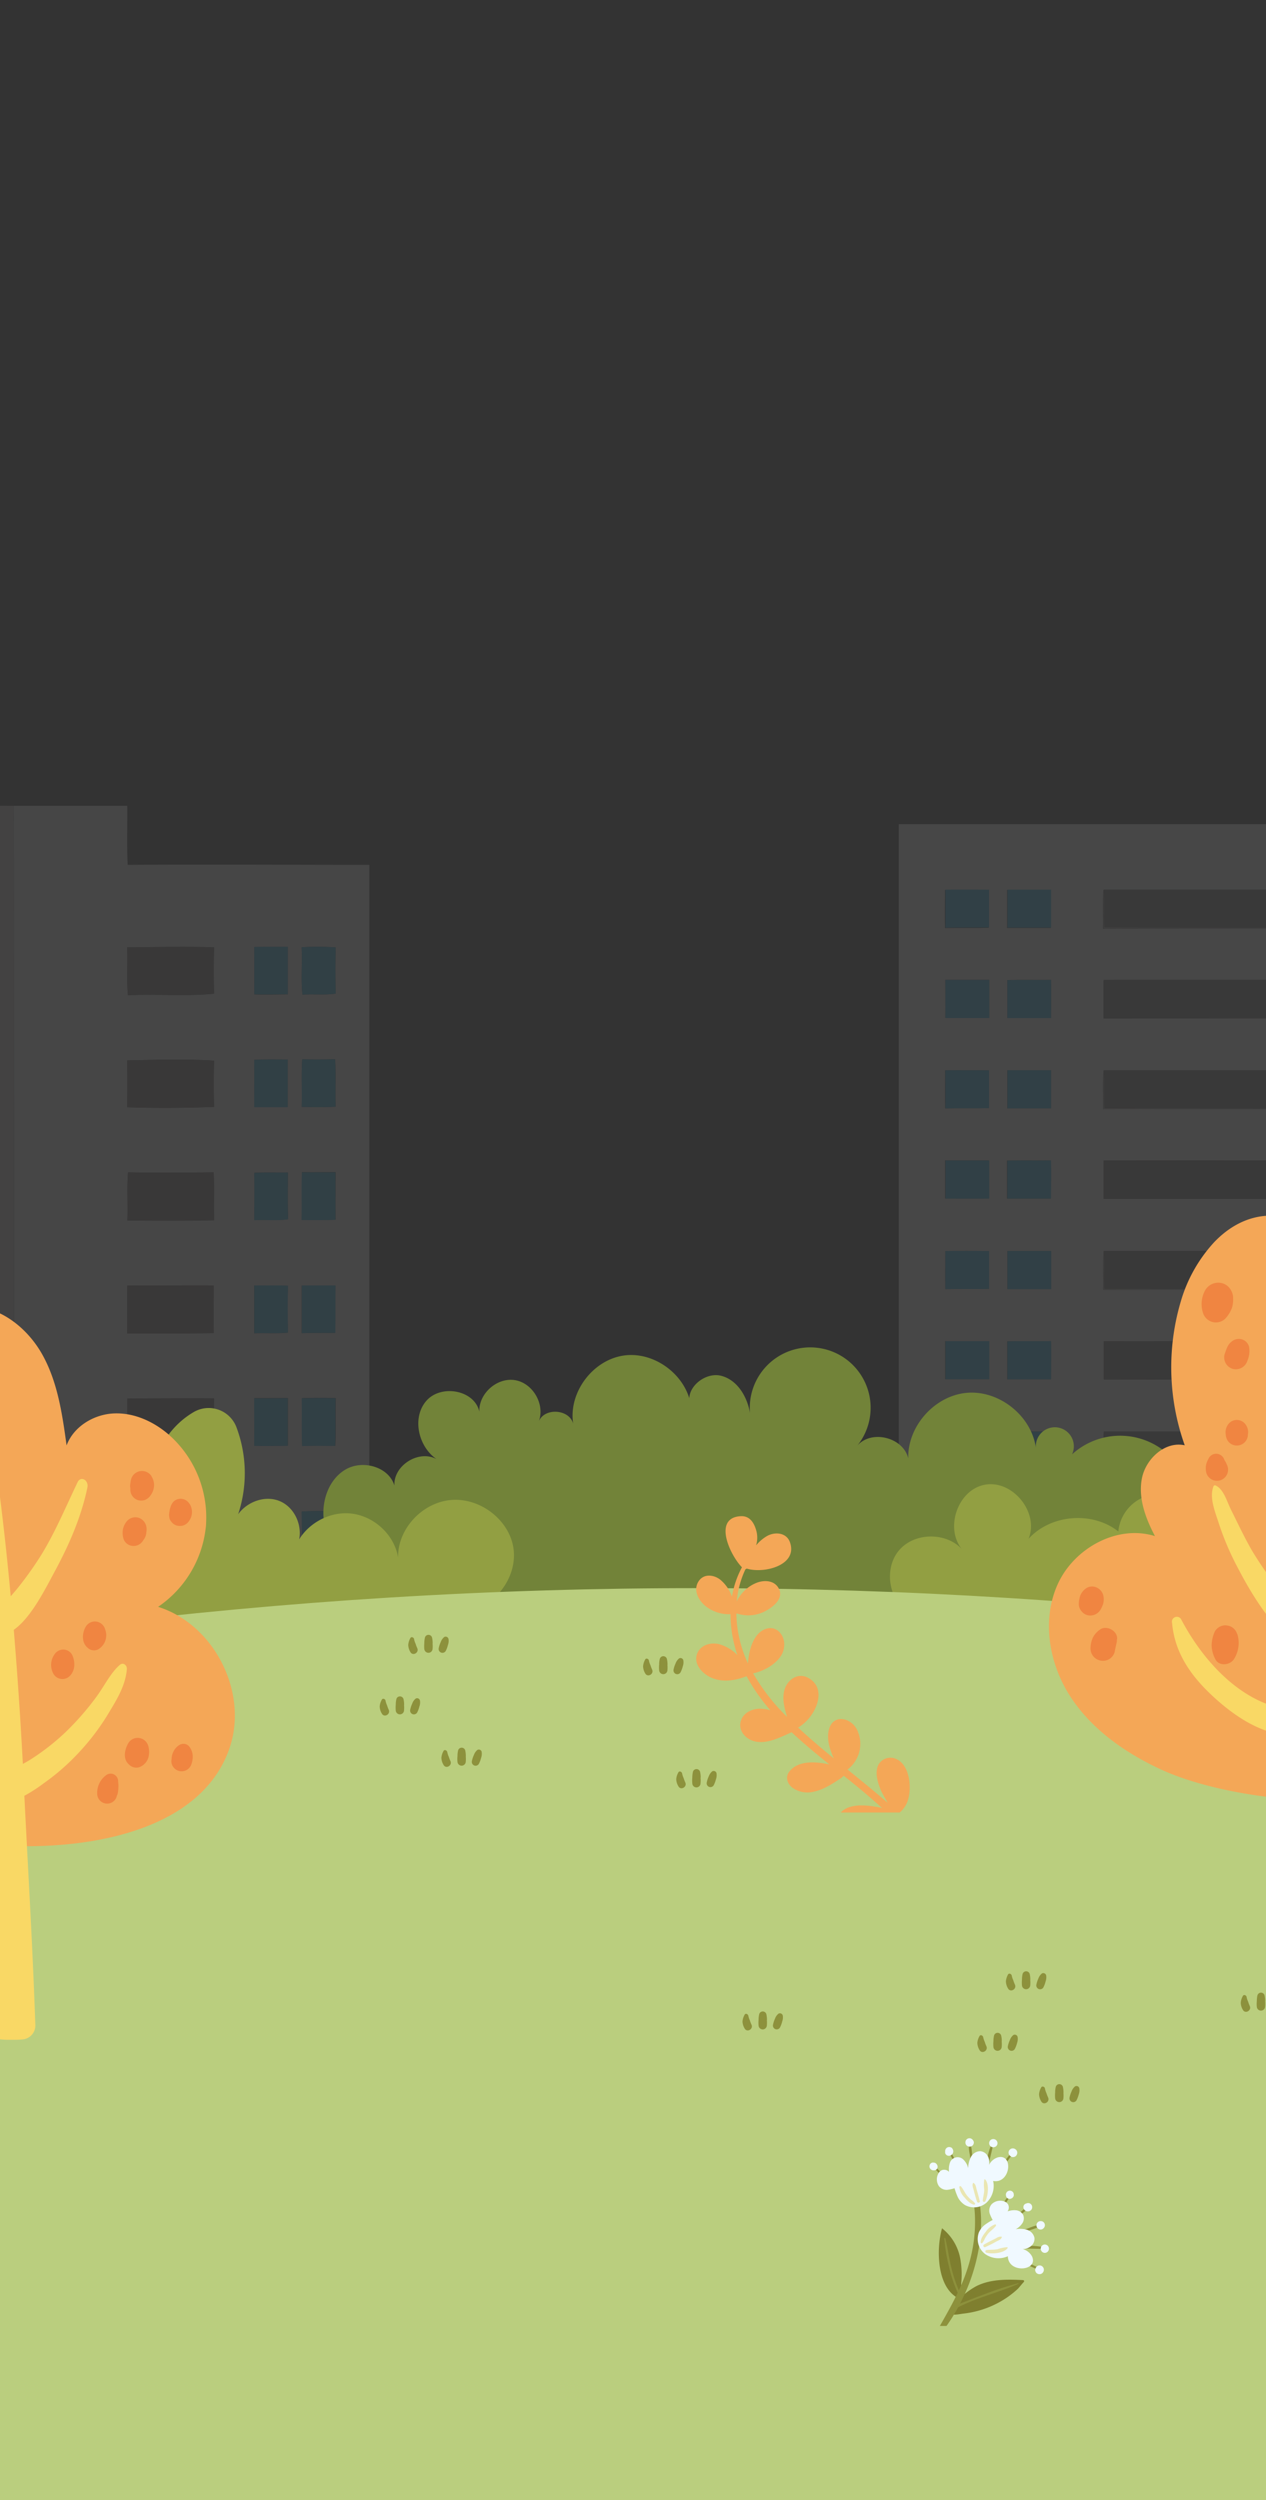
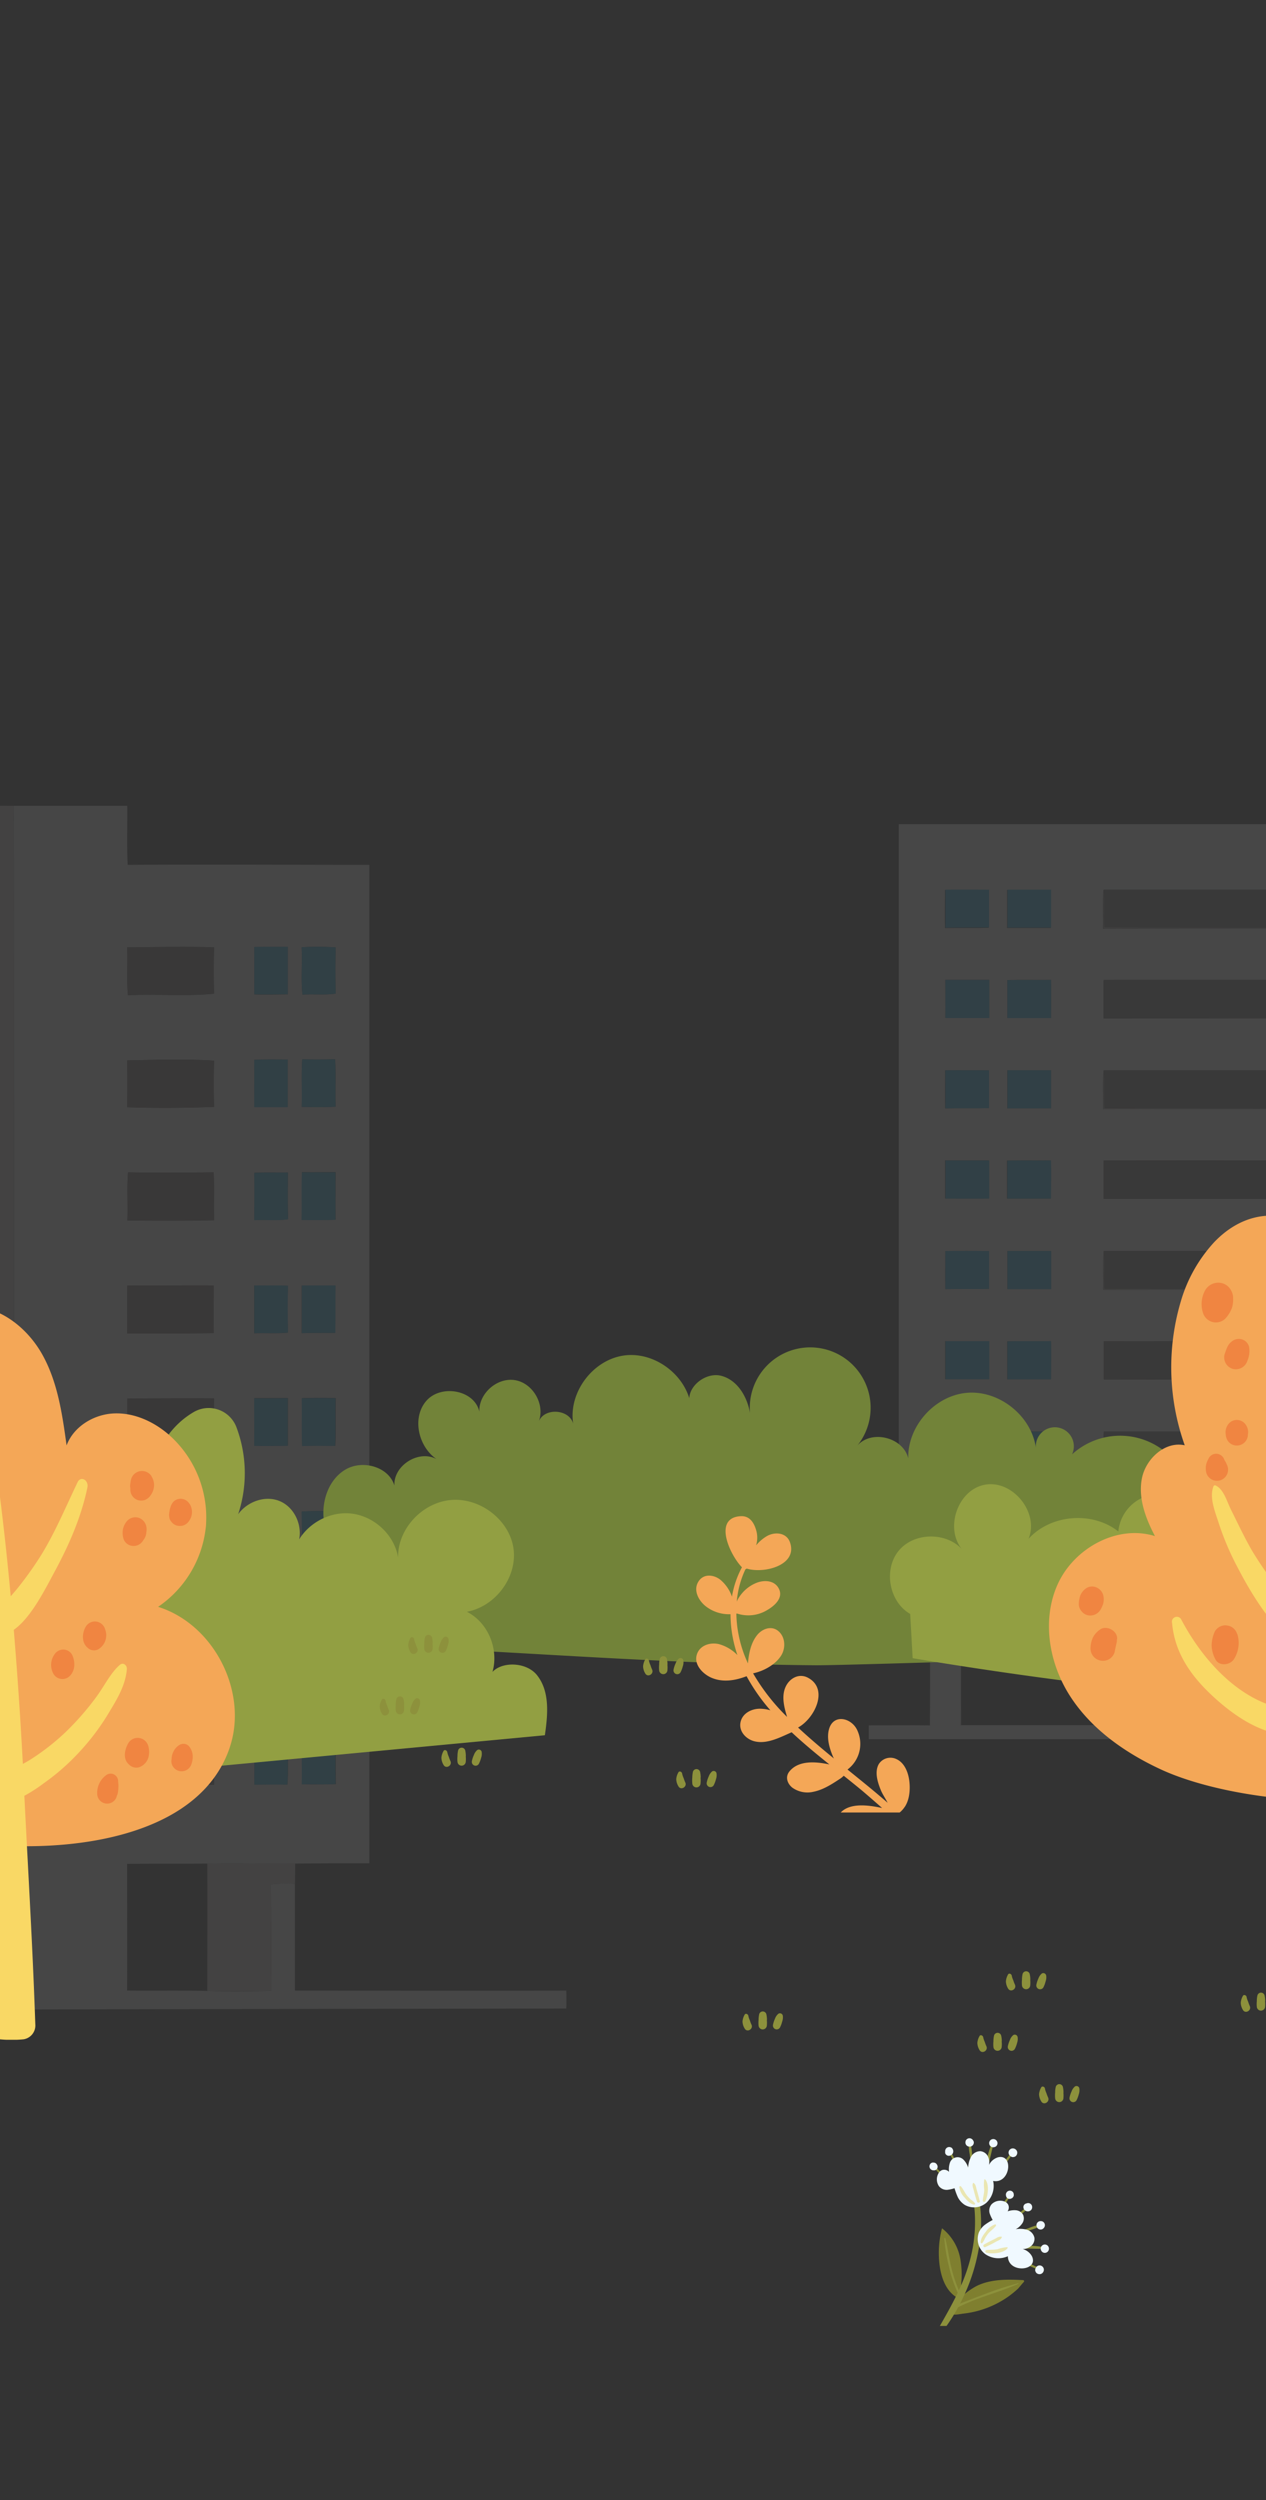
<svg xmlns="http://www.w3.org/2000/svg" id="Layer_1" data-name="Layer 1" viewBox="0 0 387.64 765.38">
  <rect x="0" y="0" width="387.64" height="765.38" fill="#333333" stroke="none" />
  <defs>
    <clipPath id="clip-path">
      <rect x="-331.46" y="246.66" width="504.89" height="368.87" style="fill:none" />
    </clipPath>
    <clipPath id="clip-path-2">
      <rect x="266" y="237.59" width="376.45" height="294.85" style="fill:none" />
    </clipPath>
    <clipPath id="clip-path-3">
      <rect x="-165.66" y="395.25" width="757.61" height="395.64" style="fill:none" />
    </clipPath>
    <clipPath id="clip-path-4">
      <rect x="44.35" y="500.49" width="175.1" height="46.96" style="fill:none" />
    </clipPath>
    <clipPath id="clip-path-5">
      <rect x="227.35" y="603.49" width="175.1" height="46.96" style="fill:none" />
    </clipPath>
    <clipPath id="clip-path-6">
      <rect x="284.6" y="654.61" width="36.58" height="57.46" style="fill:none" />
    </clipPath>
    <clipPath id="clip-path-7">
      <rect x="321.18" y="372.16" width="155.87" height="243.37" style="fill:none" />
    </clipPath>
    <clipPath id="clip-path-8">
      <rect x="213.15" y="464.09" width="65.4" height="90.78" style="fill:none" />
    </clipPath>
    <clipPath id="clip-path-9">
      <rect x="-71.91" y="399.9" width="143.83" height="224.56" style="fill:none" />
    </clipPath>
  </defs>
  <rect width="387.64" height="765.38" rx="45" style="fill:none" />
  <g id="Group_44552" data-name="Group 44552" style="opacity:0.099">
    <g style="clip-path:url(#clip-path)">
      <g id="Group_44551" data-name="Group 44551">
        <path id="Path_592761" data-name="Path 592761" d="M4.2,246.69c-14.88-.09-29.76,0-44.62,0-.08,6,.15,11.92-.1,17.88q-135.21.27-270.39.64.06,152.81,0,305.6c7.63,0,15.25,0,22.87,0,0,12.91-.11,25.83,0,38.74-14.48.32-29,.1-43.46.22l0,5.4q108.3.19,216.6.3c0-1.83,0-3.66,0-5.49l8.68,0c.11-11-.17-22.12.14-33.18q3.33-.15,6.68,0c.36,11-.08,22,.22,33.05,34.4.14,68.81,0,103.22,0,.41-121,.18-242.14.12-363.2M-225,609.59c-12.07,0-24.16,0-36.24.15a45.35,45.35,0,0,1-7.37.18c.05-10.45,0-20.9,0-31.35,2.71,2.28,5.63,4.7,7.31,7.85.12-5.18,0-10.35.07-15.52,12,0,24,.14,36,0,.39,12.89.08,25.82.16,38.73m36.15-.08c-3.08,0-6.17,0-9.25,0-.06-12.89-.23-25.79.08-38.66,3.06.15,6.13,0,9.19.13,0,12.82,0,25.65,0,38.48m63.07-.19c-3.09,0-6.18,0-9.28,0q0-19.14,0-38.28l9.26-.09c0,12.78,0,25.57,0,38.35m63.09-.08c-3.12,0-6.24.08-9.35-.06.37-12.69-.63-25.9.49-38.27,3-.12,5.92,0,8.88-.06,0,12.8,0,25.59,0,38.39" style="fill:#d2d1d1" />
        <path id="Path_592769" data-name="Path 592769" d="M63.5,570.5c9-.29,17.91.14,26.87,0,0,2.07,0,4.15-.05,6.22a40.53,40.53,0,0,0-7.39.17c.13,10.87,0,21.74.07,32.6-6.51.09-13,.2-19.53,0,0-13,.05-26,0-39" style="fill:#d2d1d1" />
        <path id="Path_592770" data-name="Path 592770" d="M4.2,246.69l34.77,0c.07,6-.18,12.06.13,18.08,24.67-.18,49.36,0,74,0q0,152.83,0,305.66c-7.6,0-15.2,0-22.78.1-9,.12-17.91-.3-26.87,0-8.18.06-16.36,0-24.53.08,0,12.92.05,25.85,0,38.78,8.19.08,16.37-.07,24.55.11,6.51.25,13,.14,19.53,0,0-10.87.06-21.74-.07-32.6a38.73,38.73,0,0,1,7.38-.17c0,10.89,0,21.77,0,32.67,27.69,0,55.39.1,83.08,0,.08,1.82.08,3.65,0,5.49q-144.12.2-288.25.6c0-1.83,0-3.66,0-5.49l8.68,0c.11-11-.17-22.12.14-33.18q3.33-.15,6.68,0c.36,11-.08,22,.22,33.05,34.4.14,68.81,0,103.22,0,.41-121,.18-242.14.12-363.2M38.94,290c.22,4.9-.21,9.81.23,14.7,8.78-.45,17.65.4,26.37-.49-.13-4.72-.13-9.46,0-14.18-8.86-.3-17.74-.08-26.61,0m38.92-.05c0,4.81,0,9.63,0,14.45,3.41.14,6.83,0,10.26,0,0-4.85,0-9.69,0-14.54-3.42,0-6.84,0-10.25.06m14.5.05c.25,4.84-.27,9.71.26,14.51,3.38-.27,6.79.2,10.17-.33q-.2-7.06,0-14.13A77.24,77.24,0,0,0,92.36,290M38.94,324.63q.14,7.17,0,14.34c8.85.3,17.75.23,26.6-.1-.13-4.72-.13-9.45,0-14.16-8.83-.56-17.75-.26-26.6-.07m38.91-.16c.05,4.82,0,9.63,0,14.45,3.41.05,6.83,0,10.25,0,0-4.86,0-9.72,0-14.58-3.41,0-6.83-.11-10.24.1m14.52,14.41c3.46.08,6.93.13,10.39-.05-.17-4.85.12-9.69-.15-14.54-3.36.06-6.72.11-10.07,0-.33,4.86,0,9.73-.17,14.6m.12,20c-.18,4.85,0,9.71-.1,14.57,3.44,0,6.91.07,10.36-.08-.07-4.84,0-9.68,0-14.53-3.41,0-6.82.09-10.22,0M39,373.63c8.85.05,17.7.14,26.56-.07-.16-4.9.09-9.78-.14-14.67-8.74.11-17.48.19-26.2,0-.43,4.88,0,9.8-.22,14.71m38.87-14.55c.11,4.82.06,9.64,0,14.47,3.45-.23,7,.27,10.38-.3-.23-4.76-.07-9.54-.1-14.3-3.44.07-6.88-.1-10.31.12M39,393.52c-.1,4.9,0,9.81-.07,14.71,8.84,0,17.68,0,26.52-.11-.06-4.86,0-9.72,0-14.58-8.82-.08-17.63.09-26.45,0m38.83,0q0,7.32,0,14.64c3.44-.14,6.87.15,10.3-.2-.08-4.78-.11-9.55,0-14.33-3.43-.23-6.88,0-10.31-.11m14.53,0c0,4.87,0,9.74,0,14.61,3.42-.11,6.85-.06,10.27-.1.08-4.84,0-9.67.06-14.51-3.44,0-6.9,0-10.34,0M39,428.14c0,4.9,0,9.81.05,14.72,8.79-.16,17.58-.05,26.38-.12.13-4.89,0-9.77.1-14.65-8.85-.06-17.69,0-26.53.05m38.88-.05c0,4.82.08,9.65,0,14.48,3.42.16,6.85.05,10.28,0,0-4.86,0-9.71,0-14.56-3.41,0-6.82,0-10.22,0m14.52,0c.1,4.88-.09,9.76.1,14.65,3.36-.16,6.74-.1,10.11-.06.29-4.86,0-9.72.17-14.57-3.47-.16-6.93-.1-10.38,0m-53.45,34.7c.22,4.9-.2,9.83.22,14.73,8.64-.37,17.3.1,25.94-.27.92-4.54,0-9.66.45-14.42-8.86-.29-17.74-.08-26.61,0m38.92-.05c0,4.82,0,9.64,0,14.46,3.42.11,6.83,0,10.26,0,0-4.85,0-9.69,0-14.54-3.42,0-6.84,0-10.25.06m14.5.05c.07,4.74.11,9.48,0,14.23a51.31,51.31,0,0,0,10.44-.05c-.1-4.7-.11-9.42,0-14.13a77.24,77.24,0,0,0-10.43-.05m-53.42,34.7c.08,4.77.09,9.53,0,14.3,8.85.27,17.75.3,26.6-.1-.12-4.71-.13-9.44,0-14.15-8.82-.54-17.74-.26-26.6-.05m38.92-.18q.06,7.22,0,14.45c3.41,0,6.83,0,10.25,0,0-4.87,0-9.73,0-14.59-3.42,0-6.84,0-10.24.1m14.51,14.4c3.45.08,6.93.14,10.39,0-.17-4.84.11-9.69-.14-14.53-3.37.06-6.73.09-10.07,0-.34,4.85,0,9.73-.18,14.58m.17,20c-.3,4.86,0,9.73-.16,14.6,3.45,0,6.92.08,10.37-.09-.09-4.83,0-9.65-.06-14.49-3.39,0-6.77.11-10.15,0M39,546.43c8.85.05,17.71.15,26.56-.07-.17-4.88.11-9.78-.16-14.67-8.73.12-17.46.2-26.19,0-.41,4.88,0,9.81-.21,14.71m38.87-14.54c.12,4.82,0,9.64.05,14.46,3.37,0,6.73-.1,10.1,0,.34-4.85,0-9.73.16-14.59-3.43.07-6.87-.1-10.3.12" style="fill:#f3f2f3" />
        <path id="Path_592778" data-name="Path 592778" d="M77.86,289.9c3.41-.1,6.83,0,10.25-.06,0,4.85,0,9.69,0,14.54-3.43,0-6.85.11-10.26,0,.05-4.82,0-9.64,0-14.46" style="fill:#1cb3e8" />
        <path id="Path_592779" data-name="Path 592779" d="M92.36,290a74.1,74.1,0,0,1,10.43.05c-.13,4.71-.12,9.42,0,14.13-3.38.52-6.79.06-10.17.33-.52-4.8,0-9.68-.26-14.51" style="fill:#1cb3e8" />
        <path id="Path_592783" data-name="Path 592783" d="M77.85,324.48c3.41-.21,6.83-.09,10.24-.1,0,4.86,0,9.72,0,14.58-3.41,0-6.84,0-10.25,0,0-4.82.05-9.63,0-14.45" style="fill:#1cb3e8" />
        <path id="Path_592784" data-name="Path 592784" d="M92.37,338.89c.17-4.87-.16-9.74.17-14.6,3.35.13,6.7.08,10.07,0,.27,4.84,0,9.69.15,14.53-3.47.18-6.93.13-10.39.05" style="fill:#1cb3e8" />
        <path id="Path_592785" data-name="Path 592785" d="M92.49,358.91c3.4,0,6.81,0,10.22,0,0,4.85,0,9.68,0,14.53-3.45.14-6.92.06-10.37.07.1-4.86-.07-9.71.1-14.57" style="fill:#1cb3e8" />
        <path id="Path_592788" data-name="Path 592788" d="M77.83,359.08c3.42-.22,6.87-.05,10.31-.11,0,4.76-.14,9.53.09,14.3-3.42.56-6.93.06-10.38.3,0-4.83.09-9.66,0-14.48" style="fill:#1cb3e8" />
        <path id="Path_592789" data-name="Path 592789" d="M77.87,393.52c3.43.1,6.88-.12,10.31.11-.12,4.77-.09,9.55,0,14.33-3.43.34-6.87.05-10.3.19q0-7.32,0-14.63" style="fill:#1cb3e8" />
        <path id="Path_592790" data-name="Path 592790" d="M92.4,393.52c3.45,0,6.9,0,10.34,0-.07,4.83,0,9.67-.06,14.51-3.42,0-6.85,0-10.27.1,0-4.88,0-9.75,0-14.62" style="fill:#1cb3e8" />
        <path id="Path_592793" data-name="Path 592793" d="M77.87,428.1c3.4,0,6.81,0,10.22-.05,0,4.85,0,9.71,0,14.57-3.43,0-6.86.13-10.28,0,.12-4.83,0-9.66,0-14.49" style="fill:#1cb3e8" />
        <path id="Path_592794" data-name="Path 592794" d="M92.39,428.08c3.45-.09,6.91-.15,10.38,0-.19,4.86.12,9.72-.17,14.57-3.37,0-6.75-.1-10.11.06-.19-4.89,0-9.77-.1-14.64" style="fill:#1cb3e8" />
        <path id="Path_592797" data-name="Path 592797" d="M77.86,462.7c3.41-.1,6.83-.05,10.25-.06,0,4.86,0,9.7,0,14.55-3.43,0-6.84.09-10.26,0,.05-4.83,0-9.65,0-14.47" style="fill:#1cb3e8" />
        <path id="Path_592798" data-name="Path 592798" d="M92.36,462.75a78.92,78.92,0,0,1,10.43.06c-.12,4.71-.11,9.42,0,14.13a50.69,50.69,0,0,1-10.45,0c.13-4.74.1-9.48,0-14.23" style="fill:#1cb3e8" />
        <path id="Path_592803" data-name="Path 592803" d="M77.86,497.28c3.4-.13,6.82-.1,10.24-.1,0,4.86,0,9.72,0,14.59-3.42,0-6.84,0-10.25,0q.06-7.23,0-14.45" style="fill:#1cb3e8" />
        <path id="Path_592804" data-name="Path 592804" d="M92.37,511.68c.18-4.85-.16-9.73.17-14.58,3.35.1,6.71.07,10.08,0,.25,4.84,0,9.69.14,14.53-3.47.18-6.94.12-10.39,0" style="fill:#1cb3e8" />
        <path id="Path_592805" data-name="Path 592805" d="M92.54,531.69c3.38.13,6.76,0,10.15,0,.07,4.84,0,9.67.06,14.5-3.45.16-6.92,0-10.36.08.13-4.87-.16-9.74.15-14.6" style="fill:#1cb3e8" />
        <path id="Path_592808" data-name="Path 592808" d="M77.83,531.89c3.43-.21,6.87,0,10.31-.12-.13,4.86.17,9.74-.16,14.6-3.37-.11-6.74,0-10.1,0,0-4.83.06-9.65,0-14.47" style="fill:#1cb3e8" />
        <path id="Path_592809" data-name="Path 592809" d="M38.94,290c8.87,0,17.75-.26,26.61,0q-.21,7.08,0,14.17c-8.72.89-17.59,0-26.37.49-.44-4.89,0-9.81-.23-14.7" style="fill:#6d6867" />
        <path id="Path_592812" data-name="Path 592812" d="M38.93,324.63c8.86-.18,17.78-.48,26.61.08-.13,4.71-.13,9.44,0,14.15-8.85.33-17.75.41-26.61.1q.15-7.15,0-14.33" style="fill:#6d6867" />
        <path id="Path_592814" data-name="Path 592814" d="M39,373.64c.2-4.9-.21-9.83.21-14.72,8.73.16,17.47.09,26.2,0,.24,4.89,0,9.77.15,14.67-8.85.2-17.71.12-26.56.07" style="fill:#6d6867" />
        <path id="Path_592815" data-name="Path 592815" d="M39,393.53c8.82.11,17.63-.06,26.45,0,0,4.86-.06,9.72,0,14.58-8.84.17-17.69.1-26.52.12.06-4.9,0-9.81.07-14.72" style="fill:#6d6867" />
        <path id="Path_592817" data-name="Path 592817" d="M39,428.15c8.84,0,17.68-.11,26.53,0-.13,4.88,0,9.76-.1,14.64-8.79.07-17.59,0-26.38.12-.08-4.9,0-9.81-.05-14.72" style="fill:#6d6867" />
        <path id="Path_592819" data-name="Path 592819" d="M38.94,462.75c8.87,0,17.75-.24,26.61.05-.46,4.76.47,9.87-.45,14.41-8.64.38-17.3-.09-25.94.28-.42-4.9,0-9.83-.22-14.74" style="fill:#6d6867" />
        <path id="Path_592822" data-name="Path 592822" d="M38.94,497.46c8.86-.21,17.77-.49,26.6.05-.13,4.71-.12,9.44,0,14.15-8.85.41-17.75.37-26.6.1.09-4.77.08-9.53,0-14.3" style="fill:#6d6867" />
        <path id="Path_592824" data-name="Path 592824" d="M39,546.43c.2-4.9-.2-9.82.21-14.71,8.73.17,17.46.09,26.19,0,.27,4.88,0,9.78.16,14.67-8.85.21-17.7.12-26.56.07" style="fill:#6d6867" />
      </g>
    </g>
  </g>
  <g id="Group_44550" data-name="Group 44550" style="opacity:0.104">
    <g style="clip-path:url(#clip-path-2)">
      <g id="Group_44549" data-name="Group 44549">
        <path id="Path_592702" data-name="Path 592702" d="M476.87,237.62c-15.09-.06-30.18,0-45.28,0,0,4.91,0,9.82,0,14.73,0,15.84.13,31.68,0,47.53q0,5.94,0,11.89.14,21.7,0,43.42,0,5.94,0,11.88.14,21.72,0,43.43,0,5.94,0,11.88.14,21.72,0,43.44c0,3.15,0,6.3,0,9.46,0,7.21,0,14.44,0,21.66v31.2H376.64q0-13,0-26c-3.12,0-6.25,0-9.37,0-.13,8.66-.06,17.32,0,26H294.12c.05-8.66.11-17.33,0-26-3.11-.06-6.23,0-9.35,0,0,8.69.05,17.38-.05,26.07-6.23-.08-12.46,0-18.7,0,0,1.44,0,2.89,0,4.34q188.22,0,376.45,0v-4.31H623.7c0-10.24,0-21.08,0-31.31h-9.47c0,10.22,0,21.07,0,31.3-24.28,0-48.54,0-72.81,0-.07-8.68,0-17.36,0-26-3.12,0-6.24,0-9.36,0-.12,8.66-.08,17.32,0,26h-.19c-18.28,0-36.57,0-54.86,0-.14-10.41,0-20.83-.05-31.24H633.25q0-122.29,0-244.59H476.88c0-4.9,0-9.8,0-14.7M619.1,272.35c0,3.88,0,7.76,0,11.63H605.69c0-3.88,0-7.75,0-11.63q6.7,0,13.4,0m-19,0c0,3.88,0,7.75,0,11.62-4.46,0-8.92,0-13.38,0,0-3.88,0-7.76,0-11.65q6.69,0,13.38,0m-29.76,0c0,3.89,0,7.77,0,11.65-31.14.08-62.29,0-93.43,0,0-3.91,0-7.81,0-11.71,31.15,0,62.29,0,93.43,0M619.11,300c0,3.89,0,7.76,0,11.64-4.47,0-9,0-13.41,0,.06-3.89-.12-7.77.1-11.66,4.44.05,8.88,0,13.33,0M600,300c.1,3.89.05,7.78,0,11.67-4.46,0-8.92,0-13.38,0,0-3.87,0-7.74,0-11.62,4.45-.11,8.91,0,13.35-.06m-29.7,0c0,3.92,0,7.83,0,11.74q-46.71,0-93.41,0c0-3.92,0-7.84,0-11.76q46.69.06,93.39,0m48.77,27.73c0,3.87,0,7.75,0,11.63H605.69c0-3.87,0-7.75,0-11.61,4.47-.06,8.94,0,13.41,0m-19,0c0,3.87,0,7.75,0,11.62-4.46,0-8.91,0-13.37,0,0-3.88,0-7.77,0-11.65q6.69,0,13.38,0m-29.76,0c0,3.88,0,7.77,0,11.65-31.14.07-62.29,0-93.43,0V327.65q46.71,0,93.42,0m48.8,27.65c0,3.88,0,7.76,0,11.64H605.67c.07-3.9-.11-7.8.1-11.68,4.45.05,8.89,0,13.34,0m-19.09,0c.11,3.89,0,7.78,0,11.67-4.46,0-8.92,0-13.38,0,0-3.87,0-7.74,0-11.62,4.44-.11,8.89,0,13.34-.06m-29.71,0c0,3.91,0,7.82,0,11.73q-46.71.06-93.41,0c0-3.92,0-7.84,0-11.76q46.69.06,93.38,0M619.09,383c0,3.88,0,7.76,0,11.64-4.47,0-8.94,0-13.41,0,0-3.87,0-7.75,0-11.62,4.46-.08,8.93,0,13.4,0m-19,0c0,3.87,0,7.75,0,11.63-4.46,0-8.92,0-13.38,0,0-3.88,0-7.77,0-11.65q6.69,0,13.37,0m-29.75,0c0,3.87,0,7.76,0,11.63-31.14.15-62.29,0-93.43.06,0-3.9,0-7.8,0-11.7q46.71,0,93.43,0m48.79,27.66c0,3.88,0,7.75,0,11.63H605.67c.06-3.89-.12-7.79.1-11.68,4.45.07,8.89,0,13.33.05M600,410.57c.12,3.89,0,7.78,0,11.67-4.46,0-8.91,0-13.37,0,0-3.88,0-7.75,0-11.61,4.44-.13,8.9,0,13.34-.08m-29.7,0q0,5.87,0,11.73-46.69,0-93.41,0c0-3.91-.05-7.84,0-11.75q46.68.07,93.38,0m48.78,27.72c0,3.88,0,7.76,0,11.64-4.47,0-8.94,0-13.41,0,0-3.88,0-7.75,0-11.62,4.47-.08,8.93,0,13.4,0m-19,0q0,5.82,0,11.64c-4.46,0-8.92,0-13.39,0,0-3.89,0-7.77,0-11.65q6.67,0,13.37,0m-29.76,0c0,3.87,0,7.75,0,11.63-31.15.14-62.29,0-93.44.05V438.28q46.73,0,93.42,0m48.8,27.64c0,3.88,0,7.75,0,11.63q-6.71.07-13.42,0c.07-3.89-.12-7.79.1-11.68,4.45.07,8.89,0,13.33.05M600,465.88c.11,3.9.07,7.79,0,11.69-4.46,0-8.9,0-13.36,0,0-3.88,0-7.76,0-11.64,4.45-.11,8.9,0,13.34-.07m-29.7,0v11.71c-31.14.14-62.28.05-93.42,0,0-3.92-.06-7.84,0-11.75q46.69.06,93.38,0" style="fill:#f3f2f3" />
        <path id="Path_592703" data-name="Path 592703" d="M408.29,252.31H275.2V496.9q78.09,0,156.2,0c-7.7-.33-15.42.09-23.12-.21,0-6.35-.09-12.69,0-19-23.43-.07-46.87,0-70.3-.07,0-3.89,0-7.79,0-11.68,23.42-.08,46.84,0,70.26-.05-.1-5.19-.07-10.38,0-15.56-23.44-.47-46.94-.15-70.41-.16.1-4-.16-7.93.15-11.89q35.07,0,70.15,0c.17-5.3,0-10.61.13-15.91-23.43-.12-46.86,0-70.3-.07,0-3.89,0-7.79,0-11.68,23.42-.08,46.84,0,70.26-.06-.1-5.18-.07-10.37,0-15.54-23.45-.47-46.94-.15-70.41-.16.1-4-.17-7.94.15-11.89h70.15c.16-5.3,0-10.6.12-15.91-23.42-.12-46.86,0-70.3-.06,0-3.9,0-7.8,0-11.7,23.41-.08,46.83,0,70.26,0-.33-5.2.39-10.6-.34-15.66-23.35-.22-46.71-.11-70.07-.05.08-4-.17-7.93.14-11.88h70.13c.21-5.31,0-10.62.14-15.93-23.43-.07-46.86,0-70.29,0,0-3.9,0-7.8,0-11.7,23.42-.08,46.85,0,70.27-.06-.34-5.18.41-10.62-.36-15.65-23.33-.22-46.7-.12-70.05-.05.08-4-.17-7.93.13-11.88h70.14c.21-6.68,0-13.35.13-20m-86.44,20.05q0,5.81,0,11.62c-4.45,0-8.91,0-13.37,0,0-3.88,0-7.76,0-11.64q6.69,0,13.37,0m-19,0c0,3.86,0,7.71,0,11.57-4.46.13-8.91,0-13.37.09-.09-3.88,0-7.76,0-11.65,4.46-.08,8.93,0,13.4,0M321.79,300c.12,3.88,0,7.77,0,11.66-4.45,0-8.91,0-13.37,0,0-3.87,0-7.74,0-11.62,4.45-.13,8.9,0,13.35-.06m-18.91,0c0,3.89,0,7.77,0,11.65-4.47,0-8.94,0-13.42,0,.06-3.89,0-7.77,0-11.66,4.46,0,8.92,0,13.39,0m18.95,27.7c0,3.88,0,7.75,0,11.63-4.45,0-8.91,0-13.37,0,0-3.88,0-7.77,0-11.64,4.45,0,8.91,0,13.36,0m-19,0c0,3.85,0,7.71,0,11.57-4.45.14-8.91,0-13.37.09-.08-3.88,0-7.77,0-11.64,4.46-.08,8.93-.05,13.4,0m18.91,27.59c.13,3.88,0,7.78,0,11.66-4.46,0-8.92,0-13.38,0,0-3.88,0-7.75,0-11.62,4.45-.12,8.9,0,13.34-.06m-18.9,0c0,3.88,0,7.76,0,11.64-4.46.05-8.93,0-13.4,0,0-3.89,0-7.78,0-11.66,4.47,0,8.93,0,13.4,0M321.84,383q0,5.82,0,11.63c-4.46,0-8.92,0-13.38,0,0-3.88,0-7.77,0-11.65q6.67,0,13.36,0m-19,0c0,3.86,0,7.72,0,11.57-4.45.16-8.91,0-13.37.1-.08-3.88,0-7.77,0-11.65,4.47-.08,8.93-.05,13.4,0m18.91,27.6c.13,3.88,0,7.77,0,11.66-4.45,0-8.91,0-13.37,0,0-3.88,0-7.75,0-11.61,4.44-.13,8.89,0,13.33-.07m-18.9,0c0,3.88,0,7.77,0,11.66-4.47,0-8.94,0-13.41,0,0-3.89,0-7.78,0-11.66,4.47,0,8.92,0,13.39,0m18.95,27.69q0,5.82,0,11.64c-4.46,0-8.92,0-13.38,0,0-3.89,0-7.77,0-11.65,4.45,0,8.91,0,13.36,0m-19,0c0,3.85,0,7.71,0,11.57-4.46.16-8.91,0-13.38.1-.07-3.88,0-7.77,0-11.65,4.46-.07,8.93-.05,13.4,0m18.9,27.59c.13,3.89.07,7.79,0,11.68-4.45.06-8.9,0-13.35,0,0-3.88,0-7.76,0-11.63,4.44-.13,8.88,0,13.32-.08m-18.9,0c0,3.89,0,7.78,0,11.67-4.46,0-8.92,0-13.38,0,0-3.89,0-7.78,0-11.67,4.47,0,8.93,0,13.38,0" style="fill:#f3f2f3" />
        <path id="Path_592704" data-name="Path 592704" d="M431.58,252.32c-7.76,0-15.53,0-23.3,0-.15,6.67.08,13.35-.13,20,7.78,0,15.56,0,23.34,0,0,3.87,0,7.74,0,11.61q-46.67,0-93.33,0c-.16-3.86.1-7.73-.15-11.58-.3,3.95-.05,7.92-.13,11.88,23.35-.07,46.72-.17,70.05.05.77,5,0,10.47.36,15.65,7.76-.1,15.52,0,23.28-.06.14-15.85,0-31.69,0-47.53" style="fill:#bab7b6" />
        <path id="Path_592705" data-name="Path 592705" d="M431.57,311.74c-7.76-.05-15.52,0-23.28,0-.15,5.31.07,10.62-.14,15.93,7.79,0,15.56,0,23.34,0q0,5.81,0,11.61-46.67.06-93.33,0c-.15-3.86.1-7.73-.14-11.58-.3,3.95-.06,7.92-.13,11.88,23.35-.06,46.72-.17,70.06.05.73,5.05,0,10.46.34,15.66,7.76-.1,15.52,0,23.28-.07q.15-21.72,0-43.42" style="fill:#bab7b6" />
        <path id="Path_592706" data-name="Path 592706" d="M431.57,367q-11.62,0-23.27,0c-.16,5.3,0,10.61-.12,15.91,7.77,0,15.55,0,23.32,0,0,3.87,0,7.74,0,11.62q-46.67.06-93.33,0c-.15-3.87.09-7.74-.14-11.6-.31,3.95,0,7.92-.14,11.88,23.46,0,46.95-.3,70.4.16-.06,5.18-.09,10.37,0,15.55,7.76-.11,15.53,0,23.29-.07q.14-21.72,0-43.43" style="fill:#bab7b6" />
        <path id="Path_592707" data-name="Path 592707" d="M431.57,422.35q-11.62,0-23.27,0c-.17,5.3,0,10.61-.12,15.91,7.77,0,15.54,0,23.32,0,0,3.87,0,7.75,0,11.62q-46.67.06-93.33,0c-.15-3.86.09-7.73-.14-11.6-.3,4,0,7.93-.14,11.89,23.46,0,47-.31,70.4.16-.06,5.18-.09,10.37,0,15.55,7.76-.1,15.53,0,23.29-.06q.14-21.74,0-43.44" style="fill:#bab7b6" />
        <path id="Path_592711" data-name="Path 592711" d="M376.63,496.91h-9.52c0,10.24,0,21,0,31.21h.17c0-8.66-.11-17.32,0-26,3.12-.06,6.25,0,9.37,0,0-1.56,0-3.61,0-5.17" style="fill:#bab7b6" />
        <path id="Path_592712" data-name="Path 592712" d="M294.31,528.11c0-10.24,0-21-.06-31.21-3.16,0-6.33,0-9.5,0v5.17c3.12,0,6.24,0,9.36,0,.12,8.67.07,17.33,0,26Z" style="fill:#bab7b6" />
        <path id="Path_592715" data-name="Path 592715" d="M321.84,272.36q-6.69,0-13.37,0c0,3.88,0,7.76,0,11.64,4.46,0,8.92,0,13.37,0,0-3.87,0-7.75,0-11.62" style="fill:#1cb3e8" />
        <path id="Path_592716" data-name="Path 592716" d="M302.87,272.37c-4.46,0-8.93-.07-13.4,0,0,3.89,0,7.77,0,11.65,4.45-.12,8.91,0,13.37-.09,0-3.86,0-7.71,0-11.57" style="fill:#1cb3e8" />
        <path id="Path_592719" data-name="Path 592719" d="M321.79,300c-4.45.07-8.89-.07-13.34.07,0,3.87,0,7.74,0,11.61,4.46,0,8.92,0,13.37,0,0-3.89.08-7.78,0-11.66" style="fill:#1cb3e8" />
        <path id="Path_592720" data-name="Path 592720" d="M302.89,300c-4.47,0-8.93,0-13.4,0,0,3.89,0,7.77,0,11.66,4.47,0,8.94,0,13.41,0,0-3.88,0-7.77,0-11.65" style="fill:#1cb3e8" />
        <path id="Path_592723" data-name="Path 592723" d="M321.84,327.66q-6.69,0-13.37,0c0,3.87,0,7.76,0,11.64,4.46,0,8.92,0,13.37,0,0-3.88,0-7.75,0-11.63" style="fill:#1cb3e8" />
        <path id="Path_592724" data-name="Path 592724" d="M302.87,327.68c-4.46,0-8.93-.05-13.4,0,0,3.88,0,7.76,0,11.64,4.46-.11,8.92.05,13.37-.09,0-3.85,0-7.71,0-11.57" style="fill:#1cb3e8" />
        <path id="Path_592727" data-name="Path 592727" d="M321.79,355.27c-4.45.07-8.89-.06-13.34.06,0,3.87,0,7.74,0,11.62,4.46,0,8.92,0,13.37,0,0-3.88.09-7.78,0-11.66" style="fill:#1cb3e8" />
        <path id="Path_592728" data-name="Path 592728" d="M302.89,355.28c-4.47,0-8.93,0-13.4,0,0,3.89,0,7.78,0,11.67,4.47,0,8.94,0,13.4,0,0-3.88,0-7.76,0-11.64" style="fill:#1cb3e8" />
        <path id="Path_592731" data-name="Path 592731" d="M321.84,383q-6.69,0-13.36,0c0,3.89,0,7.77,0,11.66,4.46,0,8.92,0,13.38,0q0-5.81,0-11.63" style="fill:#1cb3e8" />
        <path id="Path_592732" data-name="Path 592732" d="M302.87,383c-4.46,0-8.93-.05-13.4,0,0,3.89,0,7.77,0,11.65,4.46-.12,8.93.07,13.38-.1,0-3.85,0-7.7,0-11.56" style="fill:#1cb3e8" />
        <path id="Path_592735" data-name="Path 592735" d="M321.79,410.58c-4.45.07-8.89-.06-13.33.07,0,3.86,0,7.73,0,11.61,4.46,0,8.92,0,13.37,0,0-3.89.09-7.78,0-11.66" style="fill:#1cb3e8" />
        <path id="Path_592736" data-name="Path 592736" d="M302.89,410.59c-4.47,0-8.93,0-13.39,0,0,3.89,0,7.77,0,11.66,4.47,0,8.94,0,13.41,0q0-5.83,0-11.66" style="fill:#1cb3e8" />
        <path id="Path_592739" data-name="Path 592739" d="M321.84,438.28H308.48c0,3.89,0,7.77,0,11.65,4.46,0,8.92,0,13.38,0q0-5.82,0-11.63" style="fill:#1cb3e8" />
        <path id="Path_592740" data-name="Path 592740" d="M302.87,438.29c-4.46,0-8.93-.05-13.4,0,0,3.88,0,7.77,0,11.65,4.46-.12,8.92.06,13.38-.1,0-3.85,0-7.71,0-11.57" style="fill:#1cb3e8" />
        <path id="Path_592743" data-name="Path 592743" d="M321.78,465.88c-4.44.08-8.88-.05-13.32.08,0,3.88,0,7.75,0,11.63,4.45,0,8.9,0,13.35,0,0-3.89.09-7.79,0-11.68" style="fill:#1cb3e8" />
        <path id="Path_592744" data-name="Path 592744" d="M302.88,465.9c-4.46,0-8.92,0-13.38,0,0,3.9,0,7.78,0,11.68,4.47,0,8.93,0,13.39,0,0-3.89,0-7.79,0-11.67" style="fill:#1cb3e8" />
        <path id="Path_592746" data-name="Path 592746" d="M431.5,272.34c-7.79,0-15.56,0-23.35,0H338c.24,3.85,0,7.72.14,11.58q46.66.1,93.33,0,0-5.81,0-11.61" style="fill:#6d6867" />
        <path id="Path_592748" data-name="Path 592748" d="M431.58,299.85c-7.76.09-15.53,0-23.29.06-23.42.1-46.84,0-70.27.06,0,3.91,0,7.81,0,11.7,23.43.05,46.85,0,70.28,0,7.76,0,15.52,0,23.28,0,0-4,0-7.93,0-11.89" style="fill:#6d6867" />
        <path id="Path_592750" data-name="Path 592750" d="M431.49,327.65c-7.78,0-15.55,0-23.34,0H338c.24,3.85,0,7.72.14,11.58q46.66.11,93.33,0,0-5.81,0-11.61" style="fill:#6d6867" />
        <path id="Path_592752" data-name="Path 592752" d="M431.58,355.16c-7.76.1-15.53,0-23.29.07-23.42.08-46.84,0-70.26,0,0,3.9,0,7.8,0,11.7,23.43.07,46.86-.06,70.29.06q11.64,0,23.27,0,.06-5.94,0-11.88" style="fill:#6d6867" />
        <path id="Path_592754" data-name="Path 592754" d="M431.5,383c-7.77,0-15.55,0-23.32,0H338c.23,3.86,0,7.73.14,11.6q46.66.1,93.33,0c0-3.87,0-7.74,0-11.62" style="fill:#6d6867" />
        <path id="Path_592756" data-name="Path 592756" d="M431.58,410.47c-7.76.1-15.53,0-23.29.08-23.42.07-46.84,0-70.26.05,0,3.89,0,7.79,0,11.69,23.43.06,46.86-.06,70.29.06q11.64,0,23.27,0,.06-5.94,0-11.88" style="fill:#6d6867" />
        <path id="Path_592758" data-name="Path 592758" d="M431.5,438.27c-7.77,0-15.55,0-23.32,0H338c.22,3.86,0,7.73.13,11.6q46.66.09,93.33,0c0-3.87,0-7.74,0-11.61" style="fill:#6d6867" />
        <path id="Path_592760" data-name="Path 592760" d="M431.57,465.79c-7.76.1-15.52,0-23.28.07-23.42.07-46.84,0-70.26.05,0,3.89,0,7.79,0,11.68,23.43.13,46.87,0,70.3.07,7.73-.05,15.46,0,23.18,0,0-.8.1-1.6.12-2.39,0-3.16,0-6.31,0-9.46" style="fill:#6d6867" />
      </g>
    </g>
  </g>
  <g id="Group_44554" data-name="Group 44554">
    <g style="clip-path:url(#clip-path-3)">
      <g id="Group_44553" data-name="Group 44553">
        <path id="Path_592825" data-name="Path 592825" d="M107.29,481.72c-3.86-4.67-7.25-10-8.1-16s1.36-12.73,6.58-15.82,13.24-.9,15,4.89c-.34-6.17,7.5-11.08,12.91-8.08-5.63-3.85-7.62-12.71-3.13-17.86s14.75-3.34,16.22,3.33c-.22-5.56,5.43-10.55,10.91-9.66s9.26,7.42,7.3,12.62c1.76-4.3,9.41-3.76,10.53.75C174,426.4,181.39,416.42,190.9,415s19.41,6.06,20.71,15.58c-2.52-5,4-10.83,9.34-9.36s8.41,7.36,8.9,12.91a18.5,18.5,0,1,1,32.65,8.45c4.35-5,14.09-2.54,15.6,3.89-.24-9.91,8.16-19.25,18-20.07s19.7,7,21.08,16.84a5.82,5.82,0,1,1,11.07,2,21.87,21.87,0,0,1,34.53,25.45c.19-5.05,6.53-8.24,11.27-6.49s7.54,6.88,8.05,11.91-.83,10-2.08,14.93-2.43,10-1.59,15c0-.14-117.84,3.85-128.67,3.77-43.25-.33-86.14-3.8-129.29-5.76-6.83-.3-12.93.87-18.48-3.87-6.84-5.83-6.16-19.29,5.26-18.47" style="fill:#728339" />
        <path id="Path_592826" data-name="Path 592826" d="M-148.47,527.34c3.25-6.51,14.53-8,18-1.57-4.82-2.16-9.5-5.14-12.12-9.63s-2.58-10.74,1.22-14.34,11.44-2.63,13.16,2.25c-7.27-4.21-13.46-11-14.7-19.13s3.74-17.35,12-19.2,17.58,6.33,15.06,14.19c.06-9,10-16.5,19-14.35-5.11-3.06-9.88-7.18-11.94-12.67s-.68-12.5,4.37-15.65,13.31-.29,13.93,5.52c-4.8-4.38-8.66-10.24-8.8-16.65s4.43-13.12,11-13.95,13.15,6.27,10.44,12.12c-5.37-8.17,3-20.85,12.83-19.52s14.34,15.75,6.9,22.18a45.58,45.58,0,0,1,10.72-6.86,6.62,6.62,0,0,1,8.77,3.26,6.62,6.62,0,0,1,.34.94l1,3.52c-4.56-10.91,6.3-24.71,18.3-23.25S-.11,422-7.28,431.46c3.93-5.75,14-5.95,18.13-.36s.86,14.82-6,16.68c7.56-3.29,17.61,2,19,9.91-4-7.15,1.67-17.5,10-18.21S49.65,448,47,455.71c-1.24-9.23,4.15-18.63,12.25-23.38a9.08,9.08,0,0,1,12.44,3.15,8.26,8.26,0,0,1,.67,1.37,39.93,39.93,0,0,1-1.1,30.92c.7-6.14,8.19-10.56,14.1-8.33s8.4,10.41,4.66,15.41c2-7,9.4-12,16.79-11.55s14,6.45,15.09,13.59c-.23-8.74,7.39-17,16.34-17.69s17.83,6.27,19,14.93-5.46,17.67-14.29,19.3c7.64,3.86,10.78,14.34,6.47,21.59.44-6.35,11-7.2,15-2.19s3.32,12.1,2.42,18.4L23,544.78l-71.9,6.77c-21,2-44.84,7.55-65.88,5.6-13.1-1.21-42.28-12.63-33.7-29.82" style="fill:#929f42" />
        <path id="Path_592827" data-name="Path 592827" d="M278.69,494.09c-6.51-3.73-8.27-13.71-3.42-19.45s15-5.65,19.74.16c-6-6.27-2-18.68,6.54-20.26s16.72,8.57,13.37,16.57c6.79-7.5,19.56-8.55,27.5-2.26a12.73,12.73,0,0,1,21.49-7.94c-1.92-8.07,3.18-17.19,11.06-19.79s17.4,1.7,20.66,9.33a17.39,17.39,0,0,1,2-21,16.85,16.85,0,0,1,28,17.27,6.18,6.18,0,0,1,11.91,1.76,15.5,15.5,0,0,1,29.55-5.64,12.81,12.81,0,0,1,16.2-17.43c-6.19-2.25-11.07-8.22-11.3-14.8s4.73-13.19,11.26-14.11,13.41,4.69,13.2,11.27c-.7-6.37,5.06-12.66,11.47-12.53s11.9,6.66,10.94,13c9.83-10.06,29.06-7.88,36.38,4.13,4.58,7.5,4.54,16.85,4.21,25.64a799.17,799.17,0,0,1-7.92,86.28,1310.2,1310.2,0,0,1-272.08-16.64" style="fill:#929f42" />
-         <path id="Path_592828" data-name="Path 592828" d="M592,809.52H-165.66V533.33c254-63.27,506.56-62.42,757.62,0Z" style="fill:#bace7e" />
      </g>
    </g>
  </g>
  <g id="Group_44576" data-name="Group 44576">
    <g style="clip-path:url(#clip-path-4)">
      <g id="Group_44575" data-name="Group 44575">
        <path id="Path_593082" data-name="Path 593082" d="M47.09,516.82a9.35,9.35,0,0,1-.48-1.28,5.89,5.89,0,0,1-.46-1.36c0-.56-.9-1-1.19-.32a5,5,0,0,0-.61,2A4.47,4.47,0,0,0,45,518c.76,1.37,2.79.16,2.09-1.22" style="fill:#8d913c" />
        <path id="Path_593083" data-name="Path 593083" d="M51.84,515.38a8.41,8.41,0,0,0-.2-1.8,1.14,1.14,0,0,0-2.17,0,8.41,8.41,0,0,0-.2,1.8,9.29,9.29,0,0,0,0,1.75,1.27,1.27,0,0,0,2.53,0,8.52,8.52,0,0,0,0-1.75" style="fill:#8d913c" />
        <path id="Path_593084" data-name="Path 593084" d="M56.67,514a.89.89,0,0,0-1.1-.61.7.7,0,0,0-.2.08A3.4,3.4,0,0,0,54.3,515a8.26,8.26,0,0,0-.6,1.82,1.18,1.18,0,0,0,.67,1.37,1.16,1.16,0,0,0,1.45-.48,7.9,7.9,0,0,0,.68-1.83,3.62,3.62,0,0,0,.17-1.9" style="fill:#8d913c" />
        <path id="Path_593085" data-name="Path 593085" d="M119,523.37a9.35,9.35,0,0,1-.48-1.28,6.41,6.41,0,0,1-.46-1.36c0-.56-.9-1-1.18-.32a4.83,4.83,0,0,0-.62,2,4.38,4.38,0,0,0,.66,2.19c.75,1.37,2.78.16,2.08-1.22" style="fill:#8d913c" />
        <path id="Path_593086" data-name="Path 593086" d="M123.74,521.93a7.31,7.31,0,0,0-.2-1.8,1.13,1.13,0,0,0-2.16,0,7.82,7.82,0,0,0-.2,1.8,9.3,9.3,0,0,0,0,1.75,1.27,1.27,0,0,0,2.53,0,9.3,9.3,0,0,0,0-1.75" style="fill:#8d913c" />
        <path id="Path_593087" data-name="Path 593087" d="M128.57,520.54a.88.88,0,0,0-1.09-.61.78.78,0,0,0-.21.09,3.4,3.4,0,0,0-1.06,1.55,8.36,8.36,0,0,0-.6,1.81,1.17,1.17,0,0,0,.67,1.37,1.16,1.16,0,0,0,1.45-.47,7.9,7.9,0,0,0,.68-1.83,3.62,3.62,0,0,0,.17-1.9" style="fill:#8d913c" />
        <path id="Path_593088" data-name="Path 593088" d="M137.89,539.08c-.18-.41-.34-.84-.48-1.27a6.66,6.66,0,0,1-.45-1.37c-.05-.55-.9-1-1.19-.32a5,5,0,0,0-.62,2,4.45,4.45,0,0,0,.66,2.19c.76,1.37,2.78.16,2.09-1.22" style="fill:#8d913c" />
        <path id="Path_593089" data-name="Path 593089" d="M142.64,537.64a8.41,8.41,0,0,0-.2-1.8,1.13,1.13,0,0,0-2.16,0,7.31,7.31,0,0,0-.2,1.8,8.52,8.52,0,0,0,0,1.75,1.27,1.27,0,0,0,2.53,0,9.29,9.29,0,0,0,0-1.75" style="fill:#8d913c" />
        <path id="Path_593090" data-name="Path 593090" d="M147.47,536.26a.89.89,0,0,0-1.1-.61l-.2.08a3.53,3.53,0,0,0-1.07,1.56,8.18,8.18,0,0,0-.6,1.81,1.18,1.18,0,0,0,.67,1.37,1.15,1.15,0,0,0,1.45-.48,8.52,8.52,0,0,0,.69-1.82,3.76,3.76,0,0,0,.16-1.91" style="fill:#8d913c" />
        <path id="Path_593091" data-name="Path 593091" d="M209.8,545.63a13,13,0,0,1-.48-1.28,6.38,6.38,0,0,1-.45-1.36c-.05-.56-.9-1-1.19-.32a4.83,4.83,0,0,0-.62,2,4.45,4.45,0,0,0,.66,2.19c.76,1.37,2.78.16,2.09-1.22" style="fill:#8d913c" />
        <path id="Path_593092" data-name="Path 593092" d="M214.55,544.19a8.41,8.41,0,0,0-.2-1.8,1.15,1.15,0,0,0-1.42-.75,1.13,1.13,0,0,0-.75.75,8.41,8.41,0,0,0-.2,1.8,8.53,8.53,0,0,0,0,1.75,1.26,1.26,0,0,0,2.52,0,8.53,8.53,0,0,0,0-1.75" style="fill:#8d913c" />
        <path id="Path_593093" data-name="Path 593093" d="M219.38,542.81a.89.89,0,0,0-1.1-.61.7.7,0,0,0-.2.08,3.56,3.56,0,0,0-1.07,1.55,8.26,8.26,0,0,0-.6,1.82,1.18,1.18,0,0,0,.67,1.37,1.15,1.15,0,0,0,1.45-.48,8.41,8.41,0,0,0,.69-1.83,3.72,3.72,0,0,0,.16-1.9" style="fill:#8d913c" />
        <path id="Path_593094" data-name="Path 593094" d="M127.74,504.52a9.35,9.35,0,0,1-.48-1.28,5.89,5.89,0,0,1-.46-1.36c0-.56-.9-1-1.19-.32a5,5,0,0,0-.61,2,4.47,4.47,0,0,0,.65,2.19c.76,1.37,2.79.16,2.09-1.22" style="fill:#8d913c" />
        <path id="Path_593095" data-name="Path 593095" d="M132.48,503.09a7.76,7.76,0,0,0-.2-1.8,1.13,1.13,0,0,0-2.16,0,7.76,7.76,0,0,0-.2,1.8,9.2,9.2,0,0,0,0,1.74,1.27,1.27,0,0,0,2.53,0,9.2,9.2,0,0,0,0-1.74" style="fill:#8d913c" />
        <path id="Path_593096" data-name="Path 593096" d="M137.31,501.7a.9.9,0,0,0-1.1-.62.88.88,0,0,0-.2.09,3.56,3.56,0,0,0-1.07,1.55,8.26,8.26,0,0,0-.6,1.82,1.18,1.18,0,0,0,.68,1.37,1.16,1.16,0,0,0,1.45-.47,8.07,8.07,0,0,0,.68-1.83,3.65,3.65,0,0,0,.17-1.91" style="fill:#8d913c" />
        <path id="Path_593097" data-name="Path 593097" d="M199.65,511.07a9.35,9.35,0,0,1-.48-1.28,5.89,5.89,0,0,1-.46-1.36c-.05-.56-.9-1-1.19-.32a5,5,0,0,0-.61,2,4.37,4.37,0,0,0,.65,2.19c.76,1.37,2.78.16,2.09-1.22" style="fill:#8d913c" />
        <path id="Path_593098" data-name="Path 593098" d="M204.39,509.63a7.82,7.82,0,0,0-.2-1.8,1.13,1.13,0,0,0-2.16,0,7.31,7.31,0,0,0-.2,1.8,8.53,8.53,0,0,0,0,1.75,1.27,1.27,0,0,0,2.53,0,9.3,9.3,0,0,0,0-1.75" style="fill:#8d913c" />
        <path id="Path_593099" data-name="Path 593099" d="M209.22,508.25a.89.89,0,0,0-1.1-.62.72.72,0,0,0-.2.09,3.56,3.56,0,0,0-1.07,1.55,8.26,8.26,0,0,0-.6,1.82,1.18,1.18,0,0,0,.68,1.37,1.15,1.15,0,0,0,1.44-.48,8.41,8.41,0,0,0,.69-1.83,3.61,3.61,0,0,0,.16-1.9" style="fill:#8d913c" />
      </g>
    </g>
  </g>
  <g id="Group_44593" data-name="Group 44593">
    <g style="clip-path:url(#clip-path-5)">
      <g id="Group_44575-2" data-name="Group 44575-2">
        <path id="Path_593082-2" data-name="Path 593082-2" d="M230.09,619.82a9.35,9.35,0,0,1-.48-1.28,5.89,5.89,0,0,1-.46-1.36c-.05-.56-.9-1-1.19-.32a5,5,0,0,0-.61,2A4.38,4.38,0,0,0,228,621c.75,1.37,2.78.16,2.08-1.22" style="fill:#8d913c" />
        <path id="Path_593083-2" data-name="Path 593083-2" d="M234.84,618.38a8.41,8.41,0,0,0-.2-1.8,1.14,1.14,0,0,0-2.17,0,8.41,8.41,0,0,0-.2,1.8,9.29,9.29,0,0,0,0,1.75,1.27,1.27,0,0,0,2.53,0,9.29,9.29,0,0,0,0-1.75" style="fill:#8d913c" />
        <path id="Path_593084-2" data-name="Path 593084-2" d="M239.67,617a.89.89,0,0,0-1.1-.61.7.7,0,0,0-.2.08A3.4,3.4,0,0,0,237.3,618a8.26,8.26,0,0,0-.6,1.82,1.18,1.18,0,0,0,.67,1.37,1.16,1.16,0,0,0,1.45-.48,7.9,7.9,0,0,0,.68-1.83,3.62,3.62,0,0,0,.17-1.9" style="fill:#8d913c" />
        <path id="Path_593085-2" data-name="Path 593085-2" d="M302,626.37a9.35,9.35,0,0,1-.48-1.28,6.41,6.41,0,0,1-.46-1.36c-.05-.56-.9-1-1.18-.32a4.83,4.83,0,0,0-.62,2,4.38,4.38,0,0,0,.66,2.19c.75,1.37,2.78.16,2.08-1.22" style="fill:#8d913c" />
        <path id="Path_593086-2" data-name="Path 593086-2" d="M306.74,624.93a7.31,7.31,0,0,0-.2-1.8,1.13,1.13,0,0,0-2.16,0,7.82,7.82,0,0,0-.2,1.8,9.3,9.3,0,0,0,0,1.75,1.27,1.27,0,0,0,2.53,0,9.3,9.3,0,0,0,0-1.75" style="fill:#8d913c" />
        <path id="Path_593087-2" data-name="Path 593087-2" d="M311.57,623.54a.88.88,0,0,0-1.09-.61.78.78,0,0,0-.21.09,3.4,3.4,0,0,0-1.06,1.55,8.36,8.36,0,0,0-.6,1.81,1.17,1.17,0,0,0,.67,1.37,1.16,1.16,0,0,0,1.45-.47,8.41,8.41,0,0,0,.69-1.83,3.72,3.72,0,0,0,.16-1.9" style="fill:#8d913c" />
        <path id="Path_593088-2" data-name="Path 593088-2" d="M320.9,642.08a11.48,11.48,0,0,1-.49-1.27,6.66,6.66,0,0,1-.45-1.37c0-.55-.9-1-1.19-.32a5,5,0,0,0-.62,2,4.45,4.45,0,0,0,.66,2.19c.76,1.37,2.78.16,2.09-1.22" style="fill:#8d913c" />
        <path id="Path_593089-2" data-name="Path 593089-2" d="M325.64,640.64a8.41,8.41,0,0,0-.2-1.8,1.13,1.13,0,0,0-2.16,0,7.31,7.31,0,0,0-.2,1.8,8.52,8.52,0,0,0,0,1.75,1.27,1.27,0,0,0,2.53,0,9.29,9.29,0,0,0,0-1.75" style="fill:#8d913c" />
        <path id="Path_593090-2" data-name="Path 593090-2" d="M330.47,639.26a.89.89,0,0,0-1.1-.61l-.2.08a3.53,3.53,0,0,0-1.07,1.56,8.18,8.18,0,0,0-.6,1.81,1.18,1.18,0,0,0,.67,1.37,1.15,1.15,0,0,0,1.45-.48,8.52,8.52,0,0,0,.69-1.82,3.76,3.76,0,0,0,.16-1.91" style="fill:#8d913c" />
        <path id="Path_593094-2" data-name="Path 593094-2" d="M310.74,607.52a9.35,9.35,0,0,1-.48-1.28,5.89,5.89,0,0,1-.46-1.36c-.05-.56-.9-1-1.19-.32a5,5,0,0,0-.61,2,4.47,4.47,0,0,0,.65,2.19c.76,1.37,2.79.16,2.09-1.22" style="fill:#8d913c" />
        <path id="Path_593095-2" data-name="Path 593095-2" d="M315.48,606.09a7.76,7.76,0,0,0-.2-1.8,1.13,1.13,0,0,0-2.16,0,7.76,7.76,0,0,0-.2,1.8,9.2,9.2,0,0,0,0,1.74,1.27,1.27,0,0,0,2.53,0,9.2,9.2,0,0,0,0-1.74" style="fill:#8d913c" />
        <path id="Path_593096-2" data-name="Path 593096-2" d="M320.31,604.7a.9.9,0,0,0-1.1-.62.88.88,0,0,0-.2.09,3.56,3.56,0,0,0-1.07,1.55,8.26,8.26,0,0,0-.6,1.82,1.18,1.18,0,0,0,.68,1.37,1.16,1.16,0,0,0,1.45-.47,8.07,8.07,0,0,0,.68-1.83,3.65,3.65,0,0,0,.17-1.91" style="fill:#8d913c" />
        <path id="Path_593097-2" data-name="Path 593097-2" d="M382.65,614.07a9.35,9.35,0,0,1-.48-1.28,5.89,5.89,0,0,1-.46-1.36c0-.56-.9-1-1.19-.32a5,5,0,0,0-.61,2,4.37,4.37,0,0,0,.65,2.19c.76,1.37,2.78.16,2.09-1.22" style="fill:#8d913c" />
        <path id="Path_593098-2" data-name="Path 593098-2" d="M387.39,612.63a7.82,7.82,0,0,0-.2-1.8,1.13,1.13,0,0,0-2.16,0,7.31,7.31,0,0,0-.2,1.8,8.53,8.53,0,0,0,0,1.75,1.27,1.27,0,0,0,2.53,0,9.3,9.3,0,0,0,0-1.75" style="fill:#8d913c" />
      </g>
    </g>
  </g>
  <g id="Group_44560" data-name="Group 44560">
    <g style="clip-path:url(#clip-path-6)">
      <g id="Group_44559" data-name="Group 44559">
        <path id="Path_592871" data-name="Path 592871" d="M287.7,693.51a29.51,29.51,0,0,1,.74-11.34,15.36,15.36,0,0,1,5.7,10,27.18,27.18,0,0,1,.17,6.92,12.49,12.49,0,0,1-.47,3.6c-.47,1-.63.89-1.64.13-2.82-2.13-4.05-5.94-4.5-9.31" style="fill:#7f7f2f" />
        <path id="Path_592872" data-name="Path 592872" d="M298.84,699.94c4.37-2.24,9.5-2.16,14.43-1.9a.33.33,0,0,1,.31.35.33.33,0,0,1-.09.21c-.65.69-1.57,1.86-1.8,2.08a30.31,30.31,0,0,1-2.92,2.38A29.54,29.54,0,0,1,295,708.29c-.82.09-3,.58-3.74.14-1.05-.63-.13-1.61.47-2.35a22.83,22.83,0,0,1,7.12-6.14" style="fill:#7f7f2f" />
        <path id="Path_592873" data-name="Path 592873" d="M287.82,712.07h2c.79-1.11,1.55-2.27,2.26-3.46.45-.74.89-1.5,1.3-2.26.2-.36.39-.73.58-1.1.52-1,1-2,1.46-3a57.14,57.14,0,0,0,4.38-14.52,47.83,47.83,0,0,0,.55-5.34,42.24,42.24,0,0,0-.24-6.93c-.05-.45-.11-.9-.18-1.34,0-.28-.09-.56-.14-.84a34.07,34.07,0,0,0-1.17-4.68,31.82,31.82,0,0,0-2.16-5.11l-.19-.35-.05-.06c-.26-.32-.9,0-.73.39a50.28,50.28,0,0,1,1.65,5.32,46.32,46.32,0,0,1,1,5.35c0,.28.08.56.11.84l.09.82a45.34,45.34,0,0,1-.85,14.13,51.83,51.83,0,0,1-3.27,9.86c-.21.47-.42.94-.64,1.41-.11.25-.23.5-.35.74h0c-.2.42-.4.84-.61,1.25-1.49,3-3.16,5.94-4.85,8.9" style="fill:#8d913c" />
        <path id="Path_592874" data-name="Path 592874" d="M311.73,699a94.86,94.86,0,0,0-10.24,3.34q-2.52.92-5,1.92c-1.41.57-3.18,1.05-4.3,2.13-.21.2,0,.59.29.44,6.09-3.34,13-4.83,19.33-7.64a.1.1,0,0,0,.06-.13.1.1,0,0,0-.13-.06" style="fill:#8d913c" />
        <path id="Path_592875" data-name="Path 592875" d="M294,702.11a44.81,44.81,0,0,1-2.84-8.44c-.66-2.79-1-5.68-1.72-8.44a.16.16,0,0,0-.19-.1.15.15,0,0,0-.11.14,52.15,52.15,0,0,0,1.47,8.77,39.51,39.51,0,0,0,2.87,8.38c.18.35.68,0,.52-.3" style="fill:#8d913c" />
        <path id="Path_592876" data-name="Path 592876" d="M289.9,666.68c-.67-.67-1.4-1.28-2.09-1.93s-1.33-1.36-2-2c-.13-.12-.38,0-.26.2a15.63,15.63,0,0,0,4.11,4.08c.22.15.46-.18.28-.36" style="fill:#8d913c" />
        <path id="Path_592877" data-name="Path 592877" d="M294,664.07c-.61-1.18-1.25-2.33-1.9-3.48A10.43,10.43,0,0,0,290.4,658a.2.2,0,0,0-.28,0,.22.22,0,0,0,0,.21c1.14,2,2.22,4.11,3.4,6.13a.3.3,0,0,0,.41.11.32.32,0,0,0,.11-.42h0" style="fill:#8d913c" />
        <path id="Path_592878" data-name="Path 592878" d="M297.65,659.51a23.28,23.28,0,0,0-.65-4.15.19.19,0,0,0-.23-.12.2.2,0,0,0-.13.17,16.93,16.93,0,0,0,.3,4.2c.16,1.26.35,2.52.63,3.76.07.33.64.27.6-.08-.15-1.26-.35-2.52-.52-3.78" style="fill:#8d913c" />
        <path id="Path_592879" data-name="Path 592879" d="M303.92,655.59a29.86,29.86,0,0,0-2.28,8.95c0,.36.58.45.65.08.6-3,1.37-5.91,2-8.87,0-.22-.28-.38-.38-.16" style="fill:#8d913c" />
        <path id="Path_592880" data-name="Path 592880" d="M310.27,658.62l-.06-.07a.11.11,0,0,0-.16,0l0,0,0,0c-.17.1-.37.29-.2.2-.21.11-.37.44-.5.62-.58.74-1.14,1.5-1.73,2.23-.92,1.15-1.95,2.24-2.76,3.47-.18.28.22.55.44.34a22.27,22.27,0,0,0,2.55-3,29.54,29.54,0,0,0,2.5-3.56.26.26,0,0,0,0-.21" style="fill:#8d913c" />
        <path id="Path_592881" data-name="Path 592881" d="M295.37,675a5.77,5.77,0,0,0,6.72-.7,7.06,7.06,0,0,0,2-6.62c5.3,1,6.36-8.42,1.47-7.23a4.55,4.55,0,0,0-2.74,2.34,4,4,0,0,0-.39-2.74,2.88,2.88,0,0,0-2.28-1.48,3.26,3.26,0,0,0-2.83,1.73,7.65,7.65,0,0,0-.87,3.35,5.71,5.71,0,0,0-1.34-2.37,2.5,2.5,0,0,0-4.31,1,6.11,6.11,0,0,0-.21,2.62,2.05,2.05,0,0,0-2.07-.57,2.16,2.16,0,0,0-.85.57,3.7,3.7,0,0,0-.21,4.33,3,3,0,0,0,2.65,1.17,11.45,11.45,0,0,0,2.16-.49,20,20,0,0,0,1.05,2.83,6.19,6.19,0,0,0,2,2.22" style="fill:#f0f9ff" />
        <path id="Path_592882" data-name="Path 592882" d="M287,662.87a2.12,2.12,0,0,0-.12-.2,1.14,1.14,0,0,0-1-.61.94.94,0,0,0-.41,0,1.14,1.14,0,0,0-.82.8,1.18,1.18,0,0,0,.13,1,1.28,1.28,0,0,0,1,.58l.3,0h.07a1.11,1.11,0,0,0,.93-1.27.78.78,0,0,0-.07-.25" style="fill:#f0f9ff" />
        <path id="Path_592883" data-name="Path 592883" d="M291.56,657.67a1.35,1.35,0,0,0-1.27-.33,1.25,1.25,0,0,0-.89,1.17,1.64,1.64,0,0,0,0,.22,2.85,2.85,0,0,0,0,.4,1.16,1.16,0,0,0,1.44.81,1.36,1.36,0,0,0,1-1.67,1.32,1.32,0,0,0-.33-.6" style="fill:#f0f9ff" />
        <path id="Path_592884" data-name="Path 592884" d="M298.11,655.6a1.46,1.46,0,0,0-.6-.8,1.25,1.25,0,0,0-1.72.39,1.17,1.17,0,0,0-.14.3v0l0,.08a1.28,1.28,0,0,0,.32,1.24,1.32,1.32,0,0,0,1.84,0,1.29,1.29,0,0,0,.33-1.23" style="fill:#f0f9ff" />
        <path id="Path_592885" data-name="Path 592885" d="M305.24,655.47a1.29,1.29,0,0,0-1.27-.6,1.23,1.23,0,0,0-1,.76,1.28,1.28,0,0,0,.09,1.14,1.26,1.26,0,0,0,1.05.61,1.09,1.09,0,0,0,.4-.07,1.19,1.19,0,0,0,.55-.3,1.24,1.24,0,0,0,.18-1.53" style="fill:#f0f9ff" />
        <path id="Path_592886" data-name="Path 592886" d="M311.44,658.71a1.4,1.4,0,0,0-1.32-1,1.32,1.32,0,0,0-1.05.52,1.28,1.28,0,0,0,.24,1.79.71.71,0,0,0,.14.1,1,1,0,0,0,.73.26,1.55,1.55,0,0,0,.66-.18,1.26,1.26,0,0,0,.47-.5,1.38,1.38,0,0,0,.13-1" style="fill:#f0f9ff" />
        <path id="Path_592887" data-name="Path 592887" d="M298.52,674.5a4.58,4.58,0,0,0-1.18-1.06,10.28,10.28,0,0,1-1.18-1.2c-.76-.89-1.15-2-1.92-2.88a.3.3,0,0,0-.43,0,.32.32,0,0,0-.08.21,5.91,5.91,0,0,0,1.65,3.23c.67.8,1.79,2,2.88,2.15a.29.29,0,0,0,.3-.3.32.32,0,0,0,0-.16" style="fill:#eae6b2" />
        <path id="Path_592888" data-name="Path 592888" d="M300,673.84c-.28-1.16-.59-2.31-.93-3.46-.23-.76-.28-1.69-1-2.1a.07.07,0,0,0-.1,0c-.42.72,0,1.55.2,2.32.29,1.16.61,2.31,1,3.45a.46.46,0,0,0,.88-.24" style="fill:#eae6b2" />
        <path id="Path_592889" data-name="Path 592889" d="M301.62,667.25a.19.19,0,0,0-.26,0,.25.25,0,0,0,0,.07,11.09,11.09,0,0,0,0,3c0,1.16-.35,2.24-.45,3.38a.42.42,0,0,0,.43.41.46.46,0,0,0,.35-.2c.83-1.6,1.28-5.22,0-6.66" style="fill:#eae6b2" />
        <path id="Path_592890" data-name="Path 592890" d="M306.68,676.63c.52-.8,1-1.64,1.47-2.44s1.06-1.58,1.53-2.4c.09-.16-.11-.37-.26-.22a15.76,15.76,0,0,0-3.15,4.86c-.1.24.27.41.41.2" style="fill:#8d913c" />
        <path id="Path_592891" data-name="Path 592891" d="M310.08,680.13c1-.84,2-1.7,3-2.57a10.2,10.2,0,0,0,2.19-2.21.21.21,0,0,0-.08-.27.2.2,0,0,0-.21,0c-1.77,1.53-3.58,3-5.32,4.58a.3.3,0,0,0,.4.45" style="fill:#8d913c" />
        <path id="Path_592892" data-name="Path 592892" d="M315.28,682.76a25.16,25.16,0,0,0,3.93-1.48.19.19,0,0,0,.06-.25.17.17,0,0,0-.18-.09,16.72,16.72,0,0,0-4,1.14c-1.2.41-2.39.86-3.56,1.38-.31.14-.13.69.2.58,1.21-.4,2.4-.86,3.6-1.28" style="fill:#8d913c" />
        <path id="Path_592893" data-name="Path 592893" d="M320.39,688.09a29.74,29.74,0,0,0-9.22-.4c-.37,0-.33.65,0,.65,3,0,6.06.13,9.1.15.22,0,.32-.34.08-.4" style="fill:#8d913c" />
        <path id="Path_592894" data-name="Path 592894" d="M318.72,694.92l0-.06a.12.12,0,0,0,0-.17l0,0,0,0c-.13-.15-.35-.3-.23-.16a2.14,2.14,0,0,0-.7-.37c-.85-.41-1.7-.81-2.54-1.23-1.32-.67-2.59-1.46-4-2-.31-.12-.49.32-.24.5a21.56,21.56,0,0,0,3.48,1.87,28.67,28.67,0,0,0,4,1.73.22.22,0,0,0,.21-.05" style="fill:#8d913c" />
        <path id="Path_592895" data-name="Path 592895" d="M299.65,683.67a5.77,5.77,0,0,0,2.05,6.43,7.07,7.07,0,0,0,6.9.63c.09,5.4,9.54,4.51,7.37,0a4.58,4.58,0,0,0-2.85-2.2,4,4,0,0,0,2.61-.94,2.87,2.87,0,0,0,1-2.53,3.29,3.29,0,0,0-2.27-2.43,7.59,7.59,0,0,0-3.45-.16,5.71,5.71,0,0,0,2-1.8,2.74,2.74,0,0,0,.25-2.63,2.78,2.78,0,0,0-2.14-1.38,6.23,6.23,0,0,0-2.61.33,2.06,2.06,0,0,0,.14-2.15,2.35,2.35,0,0,0-.73-.71,3.71,3.71,0,0,0-4.29.68,3,3,0,0,0-.6,2.82,11.59,11.59,0,0,0,.92,2,17,17,0,0,0-2.56,1.61,6.07,6.07,0,0,0-1.76,2.43" style="fill:#f0f9ff" />
        <path id="Path_592896" data-name="Path 592896" d="M309.82,673a.93.93,0,0,0,.18-.16,1.11,1.11,0,0,0,.39-1.13.91.91,0,0,0-.1-.4,1.17,1.17,0,0,0-1-.65,1.25,1.25,0,0,0-.92.33,1.27,1.27,0,0,0-.36,1.11,1,1,0,0,0,.08.29s0,0,0,.06a1.1,1.1,0,0,0,1.43.66,1.34,1.34,0,0,0,.24-.12" style="fill:#f0f9ff" />
        <path id="Path_592897" data-name="Path 592897" d="M315.84,676.42a1.35,1.35,0,0,0,.06-1.32,1.24,1.24,0,0,0-1.32-.63l-.21.07a2.4,2.4,0,0,0-.38.12,1.2,1.2,0,0,0-.58.67,1.27,1.27,0,0,0,.07.9,1.37,1.37,0,0,0,1.84.63,1.31,1.31,0,0,0,.52-.44" style="fill:#f0f9ff" />
        <path id="Path_592898" data-name="Path 592898" d="M319.2,682.41a1.47,1.47,0,0,0,.66-.75,1.26,1.26,0,0,0-.73-1.61,1.3,1.3,0,0,0-.33-.07h0l-.1,0a1.27,1.27,0,0,0-1.14.57,1.33,1.33,0,0,0,.37,1.8,1.3,1.3,0,0,0,1.28.07" style="fill:#f0f9ff" />
        <path id="Path_592899" data-name="Path 592899" d="M320.77,689.36a1.28,1.28,0,0,0,.34-1.36,1.25,1.25,0,0,0-.95-.84,1.27,1.27,0,0,0-1.48,1.48,1.09,1.09,0,0,0,.14.38,1.33,1.33,0,0,0,.41.47,1.24,1.24,0,0,0,1.54-.13" style="fill:#f0f9ff" />
        <path id="Path_592900" data-name="Path 592900" d="M318.87,696.09a1.4,1.4,0,0,0,.73-1.5,1.36,1.36,0,0,0-.73-.92,1.27,1.27,0,0,0-1.7.59,1.22,1.22,0,0,0-.07.17,1.06,1.06,0,0,0-.11.76,1.54,1.54,0,0,0,.31.61,1.27,1.27,0,0,0,.58.36,1.36,1.36,0,0,0,1-.07" style="fill:#f0f9ff" />
        <path id="Path_592901" data-name="Path 592901" d="M300.78,686.65a4.83,4.83,0,0,0,.8-1.37,12.14,12.14,0,0,1,.93-1.4c.72-.92,1.77-1.54,2.43-2.46a.31.31,0,0,0-.09-.42.33.33,0,0,0-.22,0,5.9,5.9,0,0,0-2.82,2.28c-.65.81-1.64,2.16-1.52,3.25a.29.29,0,0,0,.35.24.41.41,0,0,0,.15-.07" style="fill:#eae6b2" />
        <path id="Path_592902" data-name="Path 592902" d="M301.72,687.92c1.08-.51,2.15-1,3.2-1.62.69-.38,1.6-.62,1.84-1.42a.06.06,0,0,0,0-.09c-.8-.27-1.52.33-2.23.67-1.08.52-2.14,1.07-3.19,1.65a.46.46,0,0,0-.2.61.45.45,0,0,0,.62.2h0" style="fill:#eae6b2" />
        <path id="Path_592903" data-name="Path 592903" d="M308.5,688.22a.19.19,0,0,0-.05-.26l-.09,0a11.27,11.27,0,0,0-2.92.62c-1.13.22-2.26.12-3.39.25a.42.42,0,0,0-.05.81c1.73.49,5.37.19,6.51-1.39" style="fill:#eae6b2" />
      </g>
    </g>
  </g>
  <rect x="19.42" y="615.53" width="349.15" height="159.85" style="fill:none" />
  <g id="Group_44556" data-name="Group 44556">
    <g style="clip-path:url(#clip-path-7)">
      <g id="Group_44555" data-name="Group 44555">
        <path id="Path_592829" data-name="Path 592829" d="M475.29,518.77c-14,40.83-90.12,36.67-119.83,22.93-10.94-5.07-21.24-12.27-27.78-22.4s-8.78-23.5-3.75-34.45,18.21-18.18,29.71-14.58c-2.87-5.44-5.18-11.63-4-17.66s7.11-11.48,13.12-10.14a71,71,0,0,1-1.22-44,45.36,45.36,0,0,1,10.22-18.17h0c4.41-4.62,9.94-7.79,16.35-8.12,10.43-.55,20,6.88,25.08,16s6.61,19.76,8,30.12c2.34-6.27,9-10.33,15.73-10.6s13.24,2.71,18.28,7.13a36.58,36.58,0,0,1,12.23,29.43c0,.57-.09,1.13-.16,1.69a36.58,36.58,0,0,1-15.77,25.91c18.63,5.84,30.07,28.41,23.72,46.88" style="fill:#f4a757" />
        <path id="Path_592830" data-name="Path 592830" d="M377.58,397.24a5.05,5.05,0,0,0-1-2.77,4.34,4.34,0,0,0-2.37-1.63,4.65,4.65,0,0,0-5.16,2.1,8.73,8.73,0,0,0-.74,6.87,4.18,4.18,0,0,0,2.9,2.9,4.1,4.1,0,0,0,4-1.06,9.65,9.65,0,0,0,2-3.26,8.61,8.61,0,0,0,.35-3.15" style="fill:#f08541" />
        <path id="Path_592831" data-name="Path 592831" d="M382.46,412.3a3.29,3.29,0,0,0-2.3-2.3,3.46,3.46,0,0,0-3.2.85c-1.13.88-1.52,2.46-2,3.76a3.66,3.66,0,0,0,2.53,4.47,3.72,3.72,0,0,0,4.47-2.54,7.35,7.35,0,0,0,.49-4.24" style="fill:#f08541" />
        <path id="Path_592832" data-name="Path 592832" d="M375.6,448.28h0s0,0,0,0l0,0a4.63,4.63,0,0,0-.46-.95c-.09-.13-.17-.26-.25-.4s-.3-.67,0,0a2.65,2.65,0,0,0-2.15-1.85,2.59,2.59,0,0,0-2.57,1.23,9.2,9.2,0,0,0-.79,1.79,5.58,5.58,0,0,0,0,2.84,3.4,3.4,0,1,0,6.4-2.28c0-.1-.09-.19-.14-.29" style="fill:#f08541" />
        <path id="Path_592833" data-name="Path 592833" d="M381,435.63a3.3,3.3,0,0,0-4.58,0,4.06,4.06,0,0,0-1.1,3.53,3.66,3.66,0,0,0,1,2.4,3.39,3.39,0,0,0,5.78-2.4,4,4,0,0,0-1.1-3.53" style="fill:#f08541" />
        <path id="Path_592845" data-name="Path 592845" d="M337.77,488.26a3.58,3.58,0,0,0-2-2.26,3.28,3.28,0,0,0-3.1.18,4.82,4.82,0,0,0-1.92,2.37,8.27,8.27,0,0,0-.43,2.47,3.27,3.27,0,0,0,.77,2.16,3.41,3.41,0,0,0,1.86,1.29,3.64,3.64,0,0,0,4-1.65,9.34,9.34,0,0,0,.83-1.82,5.3,5.3,0,0,0,0-2.74" style="fill:#f08541" />
        <path id="Path_592846" data-name="Path 592846" d="M336.85,498.87a6.45,6.45,0,0,0-2.19,2.42,7.89,7.89,0,0,0-.75,3.41,3.75,3.75,0,0,0,3.27,3.7,3.69,3.69,0,0,0,4.13-2.7c.17-1.14.52-2.21.66-3.36,0-.16,0-.33.07-.49.26-2.53-3.16-4.41-5.19-3" style="fill:#f08541" />
        <path id="Path_592847" data-name="Path 592847" d="M342,502.23a.43.43,0,0,1,0,.11c0,.28-.07.57-.11.85Z" style="fill:#f08541" />
        <path id="Path_592848" data-name="Path 592848" d="M378.83,500.32a3.74,3.74,0,0,0-2.61-2.6,8.09,8.09,0,0,0-1-.14h0a3.75,3.75,0,0,0-3.23,1.85,11,11,0,0,0-1,4.3,9.58,9.58,0,0,0,1.09,4.12c1.06,2.38,4.62,2,5.8,0a9.27,9.27,0,0,0,1-7.53" style="fill:#f08541" />
        <path id="Path_592849" data-name="Path 592849" d="M439.16,490.91c-3.2,2.6-5.37,7.18-8,10.69a90.53,90.53,0,0,1-10.4,12A77,77,0,0,1,410,522.13a34.6,34.6,0,0,1-3.32,1.84q-.35-6.44-.74-12.86-1-15.84-2.28-31.62c5.74-4,10.34-13.32,13.85-19.85,4.46-8.31,8.54-17.52,10.57-27.33.52-2.53-2.22-4-3.29-1.77-3.87,8.11-7.34,16.39-11.95,23.9a120.1,120.1,0,0,1-7.21,10.43c-.91,1.19-1.94,2.34-2.95,3.52-2.2-23.76-5.12-47.33-9.14-70.51-.33-1.89-2.47-1.36-2.54.44-.69,17.52.72,35.29,1.2,52.81.33,12.32.51,24.64.66,37a111.66,111.66,0,0,1-9.4-13.24c-2.33-4-4.35-8.31-6.45-12.52-1.4-2.79-2.31-6.51-4.88-7.64a.46.46,0,0,0-.56.29c-1.4,3.47.59,8.06,1.64,11.4a85.12,85.12,0,0,0,5.95,13.85c3.61,6.93,8.37,14.7,13.84,20l.06,5q.1,8.93.13,17.87c-12.9-2.32-24.3-13.72-31.47-27.28a1.5,1.5,0,0,0-2-.75,1.48,1.48,0,0,0-.84,1.73c.87,10,6.7,17.15,12.84,22.78s13.73,10.69,21.47,11.42c0,27.09.14,51.84-.8,78.9a4.8,4.8,0,0,0,4,5.13,39.79,39.79,0,0,0,10.51.35,4.65,4.65,0,0,0,3.92-5c-.88-25.86-2.33-49.64-3.63-75.79a49.66,49.66,0,0,0,6.52-4.21,73,73,0,0,0,11.81-10.4,77.49,77.49,0,0,0,9.8-13.06c2.54-4.19,5.53-9,5.95-14.41.11-1.36-1.27-2.24-2.12-1.55m-38.43,72.37v0h0" style="fill:#f9d865" />
      </g>
    </g>
  </g>
  <g id="Group_44564" data-name="Group 44564">
    <g style="clip-path:url(#clip-path-8)">
      <g id="Group_44563" data-name="Group 44563">
        <path id="Path_592937" data-name="Path 592937" d="M277,553.19a7.42,7.42,0,0,1-1.52,1.69H257.43c2.83-3,8.4-2.3,12.67-1.37-2-1.77-4-3.5-6-5.21-1.87-1.55-3.8-3.1-5.76-4.67a6.63,6.63,0,0,1-1.24,1c-2.44,1.62-5.08,3.31-8,3.9a7.94,7.94,0,0,1-6.53-1.28c-1.59-1.3-2.19-3.37-.8-5,2.76-3.34,7.89-3,12.18-2.08-3.92-3.15-7.87-6.39-11.55-9.85-3.47,1.51-7.5,3.71-11.33,2.78-2.59-.62-4.87-3-4.34-5.78s3.33-4.2,5.94-4.21a11.69,11.69,0,0,1,3.22.49,57.64,57.64,0,0,1-7.29-10.44c-3.53,1.36-7.43,2-11,.36-2.48-1.17-5.08-3.85-4.28-6.82s4.07-4,6.79-3.37a12.58,12.58,0,0,1,5.68,3.36,40.41,40.41,0,0,1-1.75-7.34,37.22,37.22,0,0,1-.36-5.17,11.6,11.6,0,0,1-7.62-2.46c-2.23-1.79-3.92-5-2.12-7.67,1.58-2.34,4.57-2,6.58-.46a11.8,11.8,0,0,1,3.6,5.22,28.89,28.89,0,0,1,3.06-9c-3.65-3.69-9-15.17-.38-15.64,2.9-.16,4.25,2.25,4.87,4.82a8.07,8.07,0,0,1-.16,4.11,12.48,12.48,0,0,1,3.39-2.88c2.51-1.37,6-1,7,2,2.42,7-8,9.61-13.2,8l-.11,0a.66.66,0,0,1-.34.2,28.94,28.94,0,0,0-2.66,9.9c.09-.21.18-.43.27-.6a12.09,12.09,0,0,1,1.56-2.19,11.24,11.24,0,0,1,4.33-3c2.4-.9,5.48-.7,6.75,1.87,1.42,2.87-1.42,5.27-3.66,6.55a11.09,11.09,0,0,1-9.23,1l-.14.08a36,36,0,0,0,.64,6.22,37.87,37.87,0,0,0,2.91,9c.25-3.1.93-6.37,2.84-8.72,1.51-1.86,4.24-2.9,6.31-1.31,2.33,1.8,2.48,5.3,1,7.64-1.79,2.8-5.34,4.74-8.58,5.42A62.79,62.79,0,0,0,241,525.62c-.93-3-1.75-6.34-.47-9.17,1.2-2.66,4.09-4.28,6.83-2.84,6.49,3.4,2.15,12.44-3,15.26,3.54,3.3,7.24,6.42,11,9.5q-.15-.25-.27-.51c-1.07-2.53-2-5.55-1.3-8.3,1.28-5.12,7.16-3.69,8.81.39a9.83,9.83,0,0,1-3.1,11.78c4.14,3.35,8.29,6.69,12.29,10.18-.63-1.24-1.45-2.42-2-3.66-1-2.39-2.12-5.72-.71-8.19a4.23,4.23,0,0,1,5.45-1.5c2.52,1.17,3.62,4.23,3.91,6.8s.05,5.63-1.42,7.83" style="fill:#f4a757" />
      </g>
    </g>
  </g>
  <g id="Group_44558" data-name="Group 44558">
    <g style="clip-path:url(#clip-path-9)">
      <g id="Group_44557" data-name="Group 44557">
        <path id="Path_592850" data-name="Path 592850" d="M70.29,535.17C57.35,572.85-12.86,569-40.28,556.33c-10.1-4.67-19.6-11.32-25.63-20.66S-74,514-69.37,503.88-52.57,487.1-42,490.43c-2.65-5-4.78-10.73-3.68-16.3s6.56-10.59,12.11-9.36a65.46,65.46,0,0,1-1.13-40.58,41.77,41.77,0,0,1,9.44-16.77h0c4.08-4.26,9.17-7.19,15.08-7.5,9.64-.5,18.45,6.36,23.15,14.79s6.1,18.23,7.42,27.79c2.16-5.79,8.33-9.53,14.51-9.79s12.22,2.51,16.87,6.58A33.74,33.74,0,0,1,63.1,466.45c0,.53-.07,1-.14,1.56a33.76,33.76,0,0,1-14.55,23.91c17.19,5.39,27.73,26.21,21.87,43.25" style="fill:#f4a757" />
        <path id="Path_592855" data-name="Path 592855" d="M46.44,452a3.46,3.46,0,0,0-6.28.82,6.08,6.08,0,0,0-.22,1.19,4.78,4.78,0,0,0-.1,1,5.54,5.54,0,0,0,.07.57c0,.17,0,.33,0,.5a3.37,3.37,0,0,0,2.44,3.21,4.07,4.07,0,0,0,1.77,0,3.61,3.61,0,0,0,2-1.53,5.2,5.2,0,0,0,1-2.44,4.8,4.8,0,0,0-.73-3.32" style="fill:#f08541" />
        <path id="Path_592856" data-name="Path 592856" d="M58,460.36a3.17,3.17,0,0,0-3.12-1.49,3,3,0,0,0-1.48.61,3.3,3.3,0,0,0-1,1.4,8.17,8.17,0,0,0-.4,1.21,13.08,13.08,0,0,0-.25,1.76l.12.89a2.48,2.48,0,0,0,.6,1.13,3.15,3.15,0,0,0,1.73,1.19,4,4,0,0,0,1.76,0,3.5,3.5,0,0,0,2-1.53,4.66,4.66,0,0,0,.08-5.17" style="fill:#f08541" />
        <path id="Path_592857" data-name="Path 592857" d="M52.36,461a1.12,1.12,0,0,0,0-.13c.06-.13.1-.26.16-.38l-.21.51" style="fill:#f08541" />
        <path id="Path_592858" data-name="Path 592858" d="M52.25,461.26l.11-.25,0,.1-.06.15" style="fill:#f08541" />
        <path id="Path_592859" data-name="Path 592859" d="M44.72,467a3.55,3.55,0,0,0-2.38-2.38,3.46,3.46,0,0,0-3.31.88A5.64,5.64,0,0,0,37.68,468a6.27,6.27,0,0,0,.09,2.92,3.09,3.09,0,0,0,.84,1.45,3.25,3.25,0,0,0,1.88.89,3.33,3.33,0,0,0,3.27-1.56l.44-.63a4.21,4.21,0,0,0,.61-2,4.31,4.31,0,0,0-.09-2.08" style="fill:#f08541" />
        <path id="Path_592860" data-name="Path 592860" d="M22.07,506.59A3.11,3.11,0,0,0,19.34,505a3.25,3.25,0,0,0-2.72,1.57,5.58,5.58,0,0,0-.23,5.91,3.19,3.19,0,0,0,4.38,1.08,4.81,4.81,0,0,0,.57-.44,4.88,4.88,0,0,0,1.41-3.47,6.83,6.83,0,0,0-.68-3.08" style="fill:#f08541" />
        <path id="Path_592861" data-name="Path 592861" d="M32.17,498.74a3.29,3.29,0,0,0-2.69-2.31A3.24,3.24,0,0,0,26.26,498c-1.18,2-1.32,4.93.62,6.49a2.78,2.78,0,0,0,3.23.42,5,5,0,0,0,2.06-6.14" style="fill:#f08541" />
        <path id="Path_592862" data-name="Path 592862" d="M36.18,545.23a.24.24,0,0,0,0,.08c0-.18,0-.17,0-.08" style="fill:#f08541" />
        <path id="Path_592863" data-name="Path 592863" d="M36.18,545.23a2.42,2.42,0,0,0-1.13-1.92,2.28,2.28,0,0,0-2.34,0,6.71,6.71,0,0,0-2.95,5.77,3.05,3.05,0,0,0,6,.81l0-.1a2.67,2.67,0,0,0,.33-1,11.32,11.32,0,0,0,.16-1.54,7.22,7.22,0,0,0,0-.93c0-.12-.08-.89-.1-1.13" style="fill:#f08541" />
        <path id="Path_592864" data-name="Path 592864" d="M45.38,534.46a3.36,3.36,0,0,0-6.1-.8c-1.13,2-1.75,4.9.28,6.59a3.1,3.1,0,0,0,3,.79,4.54,4.54,0,0,0,2.91-3.1,7.23,7.23,0,0,0-.07-3.49" style="fill:#f08541" />
        <path id="Path_592865" data-name="Path 592865" d="M59,537.39a5,5,0,0,0-1.19-2.86,2.33,2.33,0,0,0-2.79-.37,4.69,4.69,0,0,0-1.82,1.9,5.42,5.42,0,0,0-.64,2.08c0,.32-.06.65-.09,1a3.13,3.13,0,0,0,2.73,3.1A3.16,3.16,0,0,0,58.64,540,6.56,6.56,0,0,0,59,537.4" style="fill:#f08541" />
        <path id="Path_592870" data-name="Path 592870" d="M36.94,509.48c-2.95,2.4-4.95,6.62-7.33,9.86a83.41,83.41,0,0,1-9.6,11,69.82,69.82,0,0,1-10,7.89A30.28,30.28,0,0,1,7,540q-.32-5.94-.68-11.87-.9-14.61-2.1-29.17c5.3-3.72,9.54-12.3,12.78-18.32,4.12-7.67,7.88-16.17,9.75-25.21.49-2.34-2.05-3.7-3-1.64-3.58,7.48-6.78,15.13-11,22.05A106.09,106.09,0,0,1,6,485.44c-.84,1.1-1.79,2.16-2.72,3.25-2-21.92-4.73-43.67-8.44-65.06-.3-1.74-2.28-1.25-2.34.41-.64,16.17.67,32.56,1.1,48.73.31,11.37.48,22.74.62,34.11a102.2,102.2,0,0,1-8.67-12.21c-2.15-3.71-4-7.67-6-11.55-1.29-2.58-2.13-6-4.5-7.05a.42.42,0,0,0-.51.26c-1.29,3.2.55,7.44,1.51,10.52a78,78,0,0,0,5.5,12.78c3.33,6.4,7.71,13.56,12.77,18.43,0,1.53,0,3.06.05,4.59q.1,8.25.12,16.49c-11.9-2.14-22.43-12.66-29-25.17a1.39,1.39,0,0,0-1.84-.68,1.39,1.39,0,0,0-.77,1.58c.8,9.27,6.18,15.83,11.84,21s12.68,9.86,19.82,10.54c0,25,.13,47.83-.74,72.8A4.42,4.42,0,0,0-2.5,624a37.06,37.06,0,0,0,9.7.32,4.28,4.28,0,0,0,3.61-4.62c-.81-23.86-2.15-45.8-3.35-69.93a46.79,46.79,0,0,0,6-3.88,68.59,68.59,0,0,0,10.9-9.59,71.69,71.69,0,0,0,9-12c2.33-3.87,5.1-8.3,5.48-13.3.1-1.26-1.17-2.07-1.95-1.43M1.49,576.25v0h0" style="fill:#f9d865" />
      </g>
    </g>
  </g>
</svg>